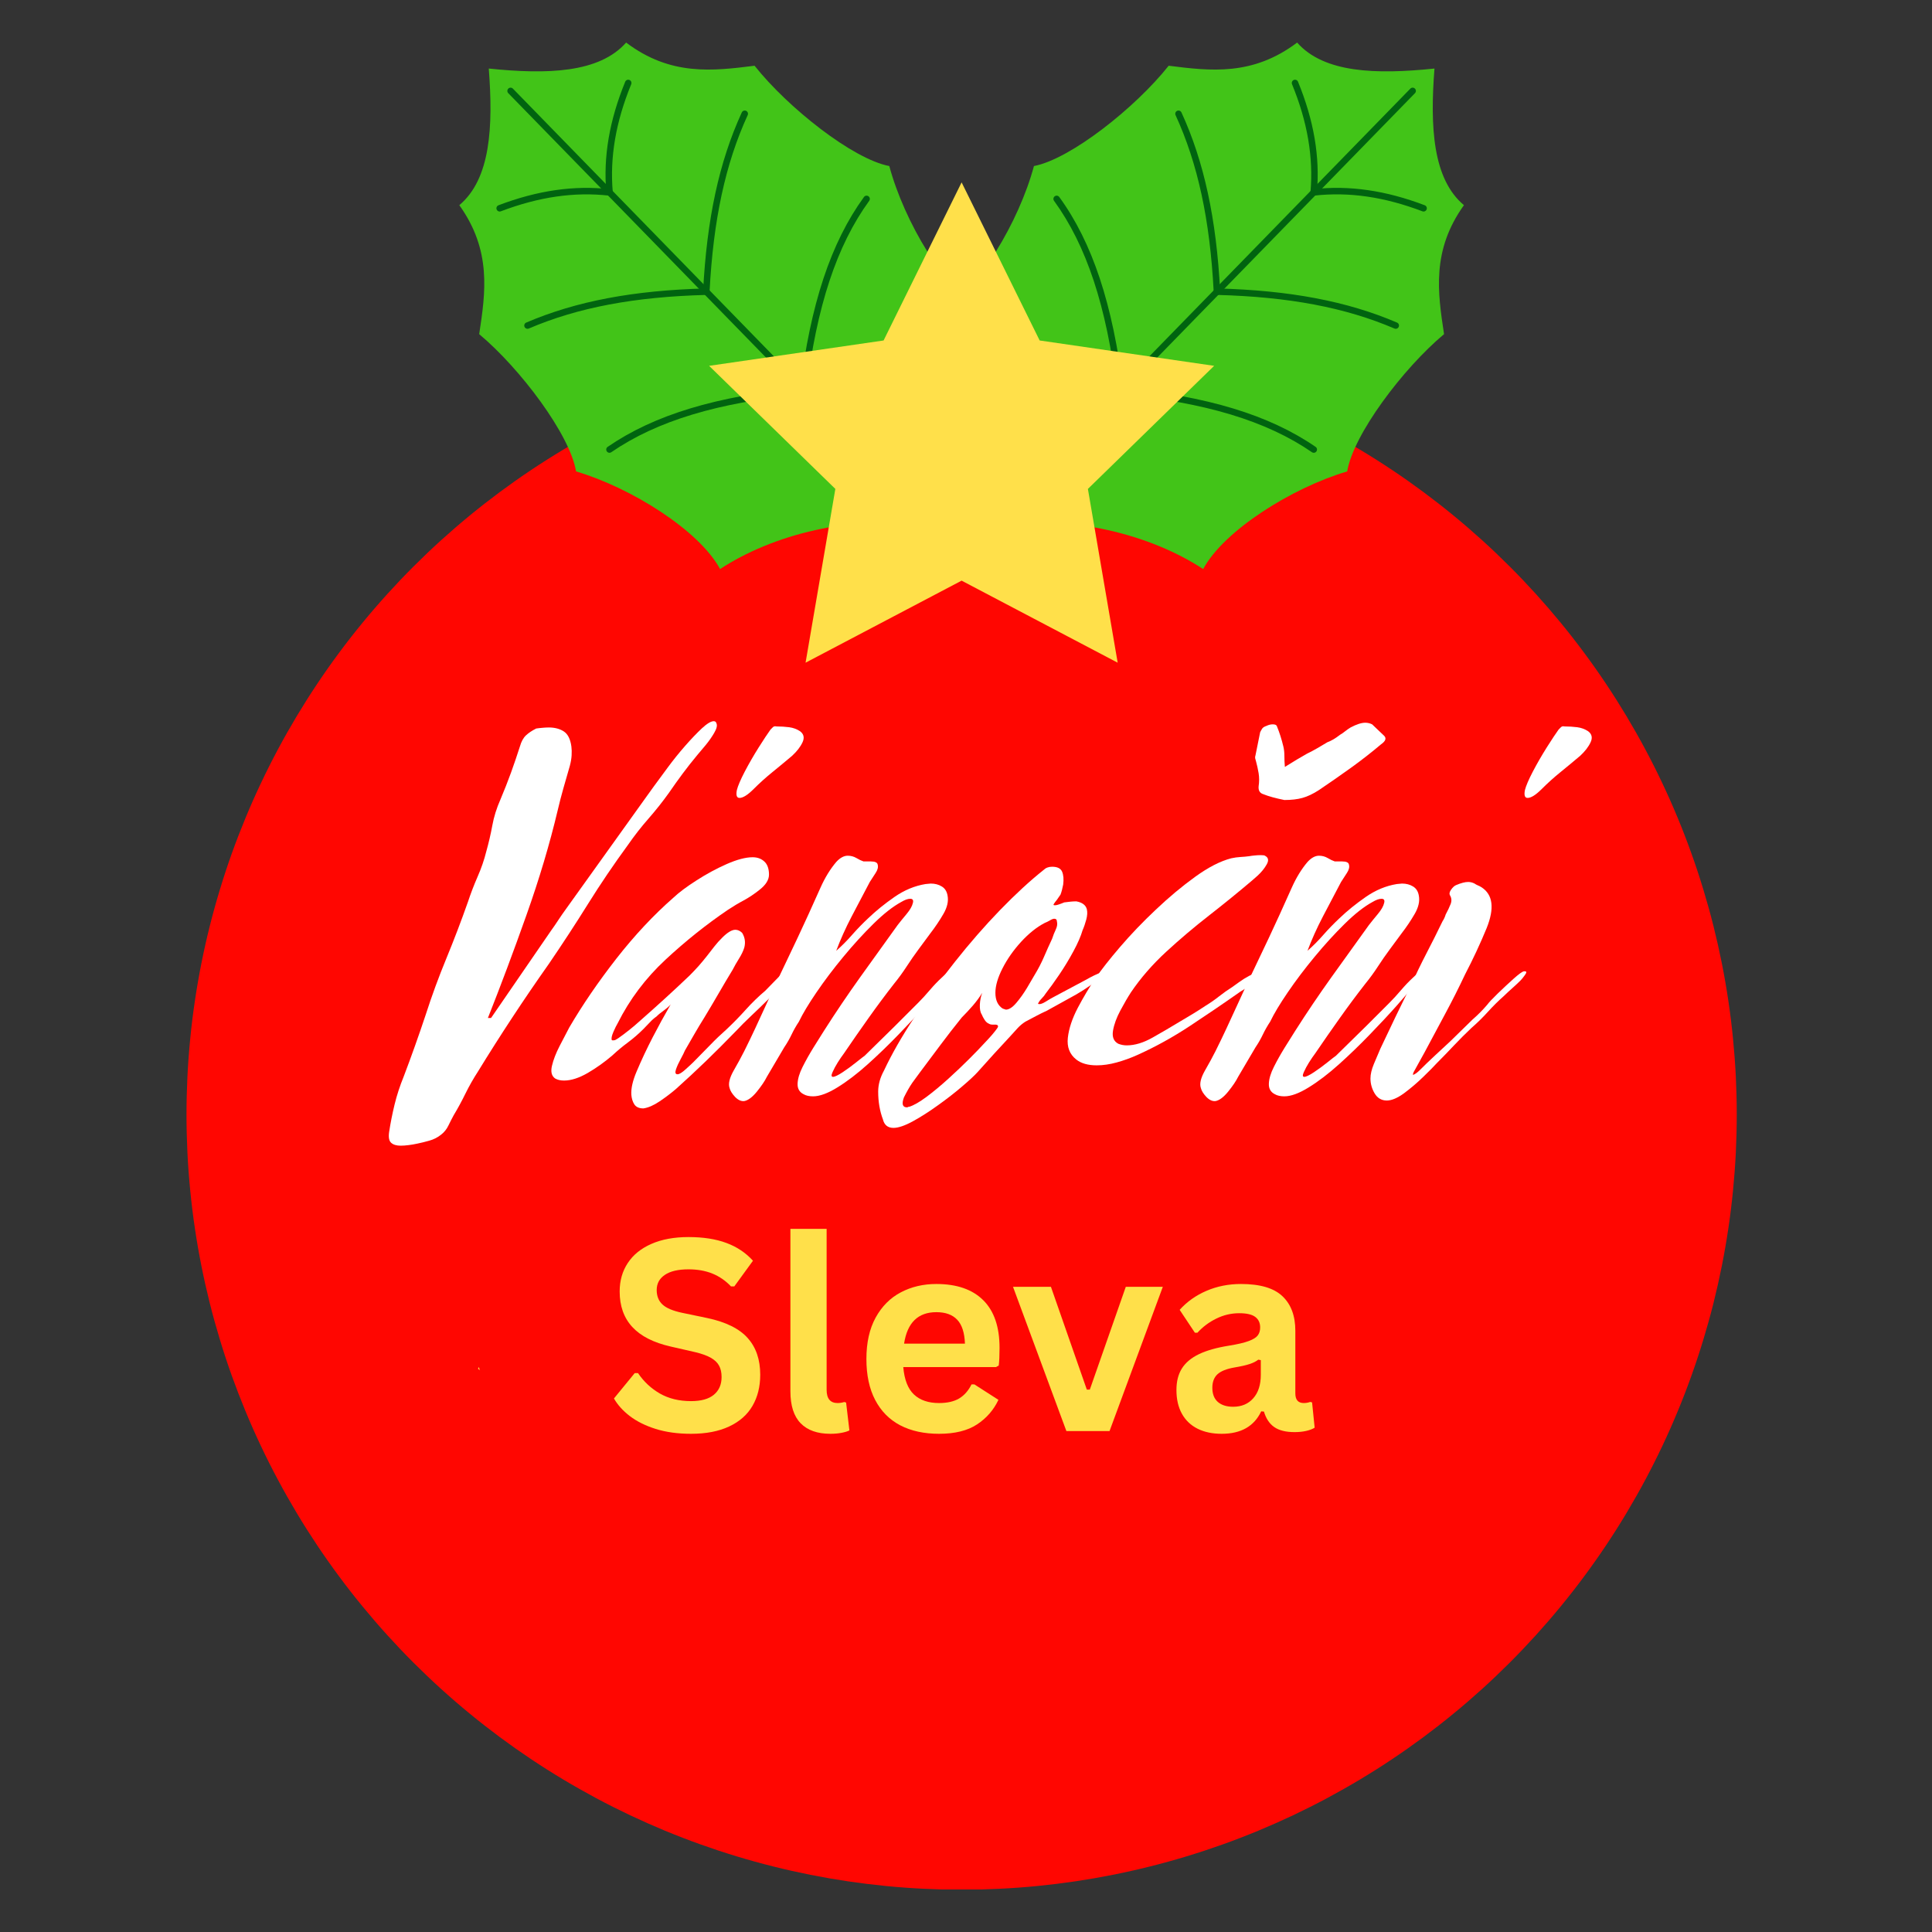
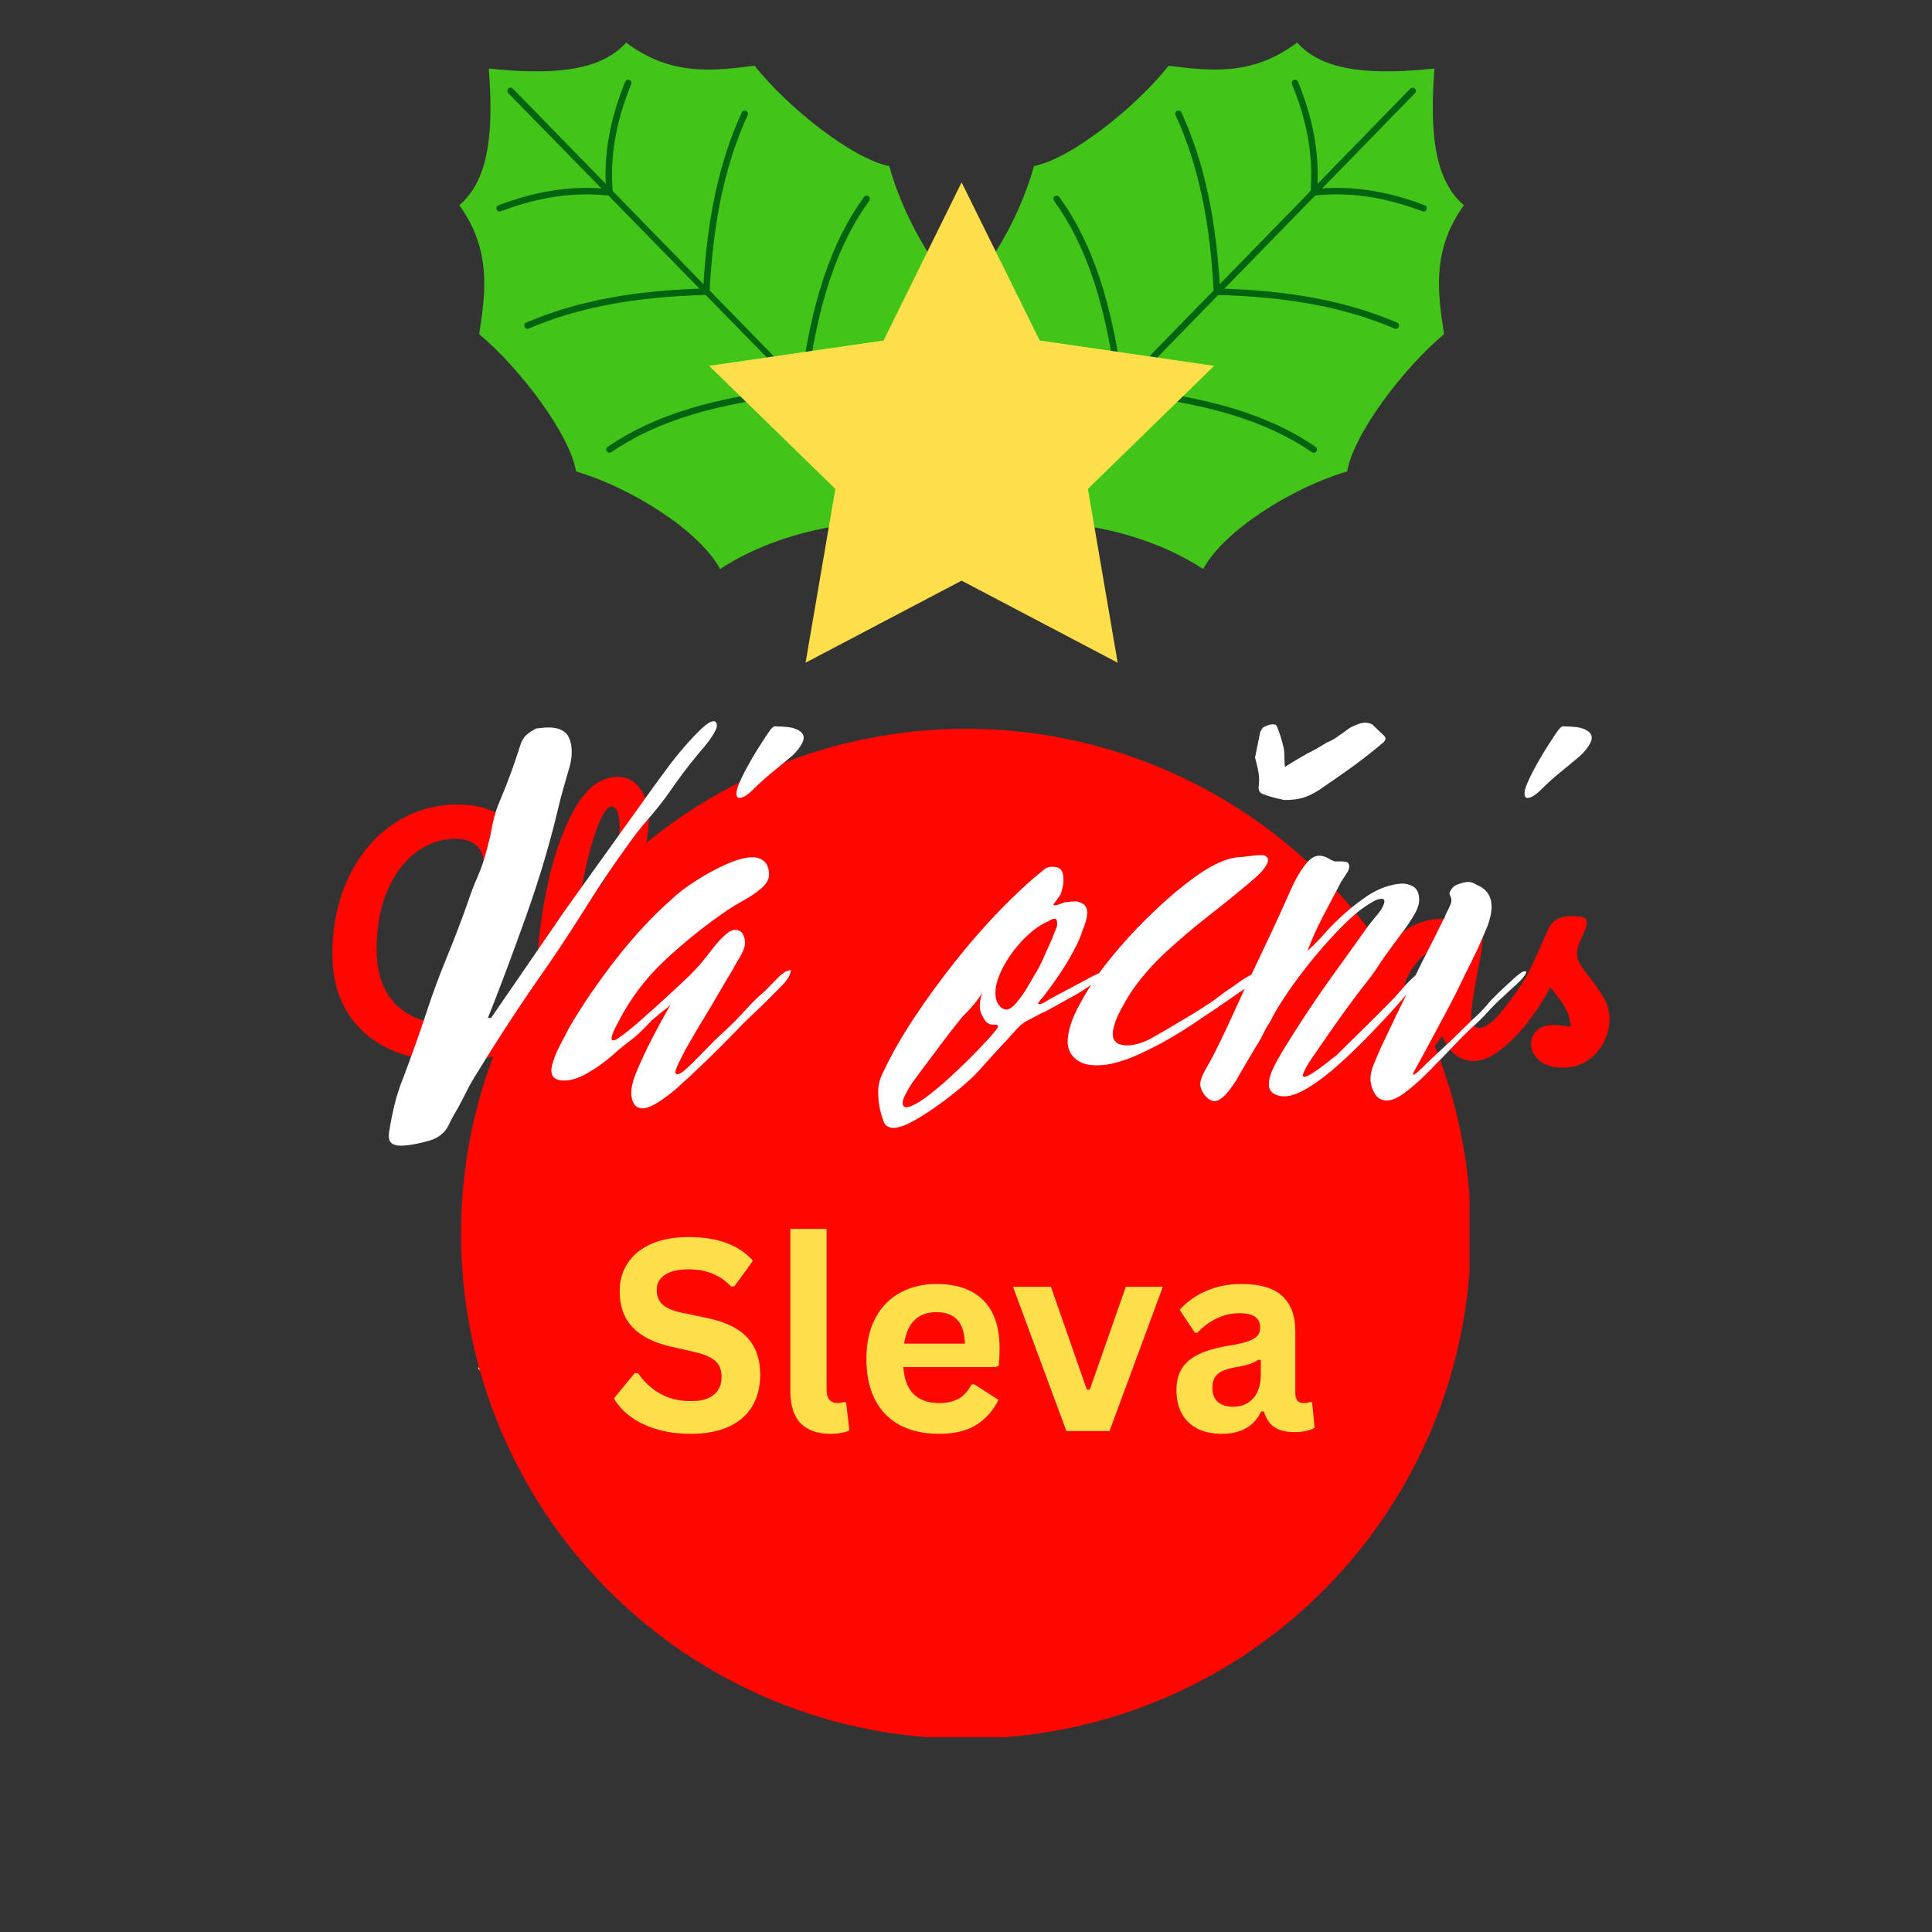
<svg xmlns="http://www.w3.org/2000/svg" version="1.0" preserveAspectRatio="xMidYMid meet" height="500" viewBox="0 0 375 375" zoomAndPan="magnify" width="500">
  <rect x="0" y="0" width="375" height="375" fill="#333333" stroke="none" />
  <defs>
    <g />
    <clipPath id="a677c3d1d9">
-       <path clip-rule="nonzero" d="M 36 65 L 337.398 65 L 337.398 366.742 L 36 366.742 Z M 36 65" />
-     </clipPath>
+       </clipPath>
    <clipPath id="bbaec62262">
      <path clip-rule="nonzero" d="M 89 8.242 L 191 8.242 L 191 111 L 89 111 Z M 89 8.242" />
    </clipPath>
    <clipPath id="fa4474cec4">
      <path clip-rule="nonzero" d="M 182 8.242 L 285 8.242 L 285 111 L 182 111 Z M 182 8.242" />
    </clipPath>
    <clipPath id="2de27ea673">
      <path clip-rule="nonzero" d="M 89.48 141.461 L 285.23 141.461 L 285.23 337.211 L 89.48 337.211 Z M 89.48 141.461" />
    </clipPath>
  </defs>
  <g clip-path="url(#a677c3d1d9)">
    <path fill-rule="nonzero" fill-opacity="1" d="M 337.102 216.34 C 337.102 218.801 337.039 221.262 336.922 223.723 C 336.801 226.18 336.617 228.637 336.375 231.086 C 336.137 233.539 335.836 235.98 335.473 238.414 C 335.113 240.852 334.691 243.277 334.211 245.691 C 333.73 248.105 333.191 250.508 332.594 252.898 C 331.996 255.285 331.336 257.656 330.621 260.012 C 329.906 262.371 329.137 264.707 328.305 267.027 C 327.477 269.344 326.59 271.641 325.648 273.914 C 324.707 276.191 323.711 278.441 322.656 280.668 C 321.605 282.891 320.496 285.09 319.336 287.262 C 318.176 289.434 316.961 291.574 315.695 293.688 C 314.43 295.801 313.113 297.879 311.746 299.926 C 310.379 301.973 308.961 303.984 307.492 305.965 C 306.027 307.941 304.512 309.883 302.949 311.785 C 301.387 313.688 299.781 315.551 298.129 317.375 C 296.473 319.199 294.777 320.984 293.035 322.727 C 291.293 324.465 289.512 326.164 287.688 327.816 C 285.863 329.469 284 331.078 282.094 332.641 C 280.191 334.203 278.25 335.715 276.273 337.184 C 274.297 338.648 272.285 340.066 270.238 341.434 C 268.188 342.805 266.109 344.121 263.996 345.387 C 261.887 346.652 259.742 347.863 257.574 349.027 C 255.402 350.188 253.203 351.293 250.977 352.348 C 248.75 353.398 246.5 354.395 244.227 355.34 C 241.949 356.281 239.652 357.168 237.336 357.996 C 235.016 358.824 232.68 359.598 230.324 360.312 C 227.969 361.027 225.594 361.684 223.207 362.281 C 220.82 362.879 218.418 363.418 216 363.898 C 213.586 364.379 211.16 364.801 208.727 365.164 C 206.289 365.523 203.848 365.824 201.398 366.066 C 198.945 366.309 196.492 366.488 194.031 366.609 C 191.574 366.73 189.113 366.793 186.648 366.793 C 184.188 366.793 181.727 366.73 179.27 366.609 C 176.809 366.488 174.355 366.309 171.902 366.066 C 169.453 365.824 167.012 365.523 164.574 365.164 C 162.141 364.801 159.715 364.379 157.297 363.898 C 154.883 363.418 152.48 362.879 150.094 362.281 C 147.707 361.684 145.332 361.027 142.977 360.312 C 140.621 359.598 138.285 358.824 135.965 357.996 C 133.648 357.168 131.352 356.281 129.074 355.34 C 126.801 354.395 124.551 353.398 122.324 352.348 C 120.098 351.293 117.898 350.188 115.727 349.027 C 113.559 347.863 111.414 346.652 109.305 345.387 C 107.191 344.121 105.113 342.805 103.062 341.434 C 101.016 340.066 99.004 338.648 97.027 337.184 C 95.051 335.715 93.109 334.203 91.207 332.641 C 89.301 331.078 87.438 329.469 85.613 327.816 C 83.789 326.164 82.008 324.465 80.266 322.727 C 78.523 320.984 76.828 319.199 75.172 317.375 C 73.52 315.551 71.914 313.688 70.352 311.785 C 68.789 309.883 67.273 307.941 65.809 305.965 C 64.34 303.984 62.922 301.973 61.555 299.926 C 60.188 297.879 58.871 295.801 57.605 293.688 C 56.34 291.574 55.125 289.434 53.965 287.262 C 52.805 285.09 51.695 282.891 50.645 280.668 C 49.59 278.441 48.594 276.191 47.652 273.914 C 46.711 271.641 45.824 269.344 44.992 267.027 C 44.164 264.707 43.391 262.371 42.68 260.016 C 41.965 257.656 41.305 255.285 40.707 252.898 C 40.109 250.508 39.57 248.105 39.09 245.691 C 38.609 243.277 38.188 240.852 37.828 238.414 C 37.465 235.98 37.164 233.539 36.926 231.086 C 36.684 228.637 36.5 226.18 36.379 223.723 C 36.262 221.262 36.199 218.801 36.199 216.34 C 36.199 213.879 36.262 211.418 36.379 208.957 C 36.5 206.5 36.684 204.043 36.926 201.594 C 37.164 199.145 37.465 196.699 37.828 194.266 C 38.188 191.828 38.609 189.402 39.09 186.988 C 39.57 184.574 40.109 182.172 40.707 179.785 C 41.305 177.395 41.965 175.023 42.68 172.668 C 43.391 170.309 44.164 167.973 44.992 165.656 C 45.824 163.336 46.711 161.039 47.652 158.766 C 48.594 156.488 49.59 154.238 50.645 152.016 C 51.695 149.789 52.805 147.59 53.965 145.418 C 55.125 143.246 56.34 141.105 57.605 138.992 C 58.871 136.883 60.188 134.801 61.555 132.754 C 62.922 130.707 64.34 128.695 65.809 126.715 C 67.273 124.738 68.789 122.797 70.352 120.895 C 71.914 118.992 73.52 117.129 75.172 115.305 C 76.828 113.48 78.523 111.695 80.266 109.957 C 82.008 108.215 83.789 106.516 85.613 104.863 C 87.438 103.211 89.301 101.602 91.207 100.039 C 93.109 98.477 95.051 96.965 97.027 95.496 C 99.004 94.031 101.016 92.613 103.062 91.246 C 105.113 89.875 107.191 88.559 109.305 87.293 C 111.414 86.027 113.559 84.816 115.727 83.652 C 117.898 82.492 120.098 81.387 122.324 80.336 C 124.551 79.281 126.801 78.285 129.074 77.34 C 131.352 76.398 133.648 75.512 135.965 74.684 C 138.285 73.855 140.621 73.082 142.977 72.367 C 145.332 71.652 147.707 70.996 150.094 70.398 C 152.48 69.801 154.883 69.262 157.297 68.781 C 159.715 68.301 162.141 67.879 164.574 67.516 C 167.012 67.156 169.453 66.855 171.902 66.613 C 174.355 66.371 176.809 66.191 179.27 66.07 C 181.727 65.949 184.188 65.891 186.648 65.891 C 189.113 65.891 191.574 65.949 194.031 66.07 C 196.492 66.191 198.945 66.371 201.398 66.613 C 203.848 66.855 206.289 67.156 208.727 67.516 C 211.16 67.879 213.586 68.301 216 68.781 C 218.418 69.262 220.82 69.801 223.207 70.398 C 225.594 70.996 227.969 71.652 230.324 72.367 C 232.68 73.082 235.016 73.855 237.336 74.684 C 239.652 75.512 241.949 76.398 244.227 77.34 C 246.5 78.285 248.75 79.281 250.977 80.336 C 253.203 81.387 255.402 82.492 257.574 83.652 C 259.742 84.816 261.887 86.027 263.996 87.293 C 266.109 88.559 268.188 89.875 270.238 91.246 C 272.285 92.613 274.297 94.031 276.273 95.496 C 278.25 96.965 280.191 98.477 282.094 100.039 C 284 101.602 285.863 103.211 287.688 104.863 C 289.512 106.516 291.293 108.215 293.035 109.957 C 294.777 111.695 296.473 113.48 298.129 115.305 C 299.781 117.129 301.387 118.992 302.949 120.895 C 304.512 122.797 306.027 124.738 307.492 126.715 C 308.961 128.695 310.379 130.707 311.746 132.754 C 313.113 134.801 314.43 136.883 315.695 138.992 C 316.961 141.105 318.176 143.246 319.336 145.418 C 320.496 147.59 321.605 149.789 322.656 152.016 C 323.711 154.238 324.707 156.488 325.648 158.766 C 326.59 161.039 327.477 163.336 328.305 165.656 C 329.137 167.973 329.906 170.309 330.621 172.668 C 331.336 175.023 331.996 177.395 332.594 179.785 C 333.191 182.172 333.73 184.574 334.211 186.988 C 334.691 189.402 335.113 191.828 335.473 194.266 C 335.836 196.699 336.137 199.145 336.375 201.594 C 336.617 204.043 336.801 206.5 336.922 208.957 C 337.039 211.418 337.102 213.879 337.102 216.34 Z M 337.102 216.34" fill="#ff0601" />
  </g>
  <path fill-rule="nonzero" fill-opacity="1" d="M 75.141 203.406 C 71.715 201.711 69.09 199.309 67.262 196.195 C 65.43 193.086 64.516 189.465 64.516 185.34 C 64.516 179.621 65.598 174.543 67.758 170.105 C 69.918 165.672 72.844 162.238 76.543 159.805 C 80.238 157.371 84.344 156.156 88.855 156.156 C 93.059 156.156 96.25 157.234 98.43 159.395 C 100.609 161.555 101.699 164.406 101.699 167.945 C 101.699 170.32 101.281 172.227 100.441 173.668 C 99.605 175.105 98.41 175.828 96.852 175.828 C 95.766 175.828 94.906 175.574 94.285 175.066 C 93.664 174.562 93.352 173.824 93.352 172.848 C 93.352 172.5 93.43 171.855 93.586 170.922 C 93.82 169.758 93.934 168.824 93.934 168.121 C 93.934 164.582 92.047 162.809 88.273 162.809 C 85.707 162.809 83.254 163.648 80.918 165.32 C 78.586 166.992 76.695 169.457 75.258 172.703 C 73.816 175.953 73.098 179.816 73.098 184.289 C 73.098 188.961 74.402 192.57 77.008 195.117 C 79.613 197.664 83.469 198.941 88.566 198.941 C 91.094 198.941 93.652 198.621 96.242 197.977 C 98.828 197.336 101.699 196.352 104.852 195.031 C 105.434 194.797 105.918 194.68 106.309 194.68 C 106.93 194.68 107.398 194.914 107.711 195.379 C 108.02 195.848 108.176 196.449 108.176 197.188 C 108.176 199.562 106.895 201.312 104.324 202.441 C 101.562 203.648 98.691 204.535 95.715 205.098 C 92.738 205.66 89.906 205.945 87.223 205.945 C 82.59 205.945 78.562 205.098 75.141 203.406 Z M 75.141 203.406" fill="#ff0601" />
  <path fill-rule="nonzero" fill-opacity="1" d="M 137.215 193.336 C 137.508 193.805 137.652 194.445 137.652 195.262 C 137.652 196.82 137.281 198.027 136.543 198.883 C 134.754 200.945 132.914 202.637 131.027 203.961 C 129.141 205.281 126.988 205.945 124.578 205.945 C 122.594 205.945 121.094 205.371 120.082 204.223 C 119.07 203.074 118.566 201.41 118.566 199.23 C 118.566 198.145 118.836 196.195 119.383 193.395 C 119.887 190.945 120.141 189.25 120.141 188.316 C 120.141 187.695 119.926 187.383 119.5 187.383 C 118.992 187.383 118.273 188.035 117.34 189.34 C 116.406 190.645 115.473 192.363 114.539 194.504 C 113.605 196.645 112.848 198.902 112.262 201.273 C 111.523 204.387 109.695 205.945 106.777 205.945 C 105.609 205.945 104.84 205.527 104.469 204.691 C 104.102 203.852 103.914 202.348 103.914 200.168 C 103.914 198.922 103.934 197.93 103.973 197.188 L 104.031 192.52 C 104.031 186.527 104.645 180.281 105.871 173.785 C 107.098 167.285 108.906 161.828 111.301 157.41 C 113.691 152.996 116.562 150.785 119.91 150.785 C 121.699 150.785 123.148 151.555 124.258 153.094 C 125.367 154.629 125.922 156.621 125.922 159.074 C 125.922 163.004 124.773 167.082 122.477 171.305 C 120.18 175.527 116.445 180.457 111.27 186.098 C 111.152 188.121 111.094 190.203 111.094 192.344 C 112.379 189.039 113.809 186.344 115.387 184.262 C 116.961 182.18 118.516 180.691 120.055 179.797 C 121.59 178.902 123 178.453 124.285 178.453 C 126.816 178.453 128.078 179.719 128.078 182.246 C 128.078 183.766 127.652 186.508 126.797 190.477 C 126.055 193.863 125.688 196.102 125.688 197.188 C 125.688 198.746 126.25 199.523 127.379 199.523 C 128.156 199.523 129.082 199.047 130.152 198.094 C 131.223 197.141 132.652 195.594 134.441 193.453 C 134.91 192.91 135.434 192.637 136.02 192.637 C 136.523 192.637 136.922 192.871 137.215 193.336 Z M 116.348 159.57 C 115.492 161.574 114.664 164.281 113.867 167.684 C 113.07 171.09 112.418 174.797 111.91 178.805 C 114.324 175.965 116.32 172.871 117.895 169.523 C 119.473 166.176 120.258 163.141 120.258 160.418 C 120.258 159.172 120.121 158.219 119.852 157.559 C 119.578 156.895 119.188 156.566 118.684 156.566 C 117.98 156.566 117.203 157.566 116.348 159.57 Z M 116.348 159.57" fill="#ff0601" />
  <path fill-rule="nonzero" fill-opacity="1" d="M 133.945 203.609 C 133.344 202.055 133.043 199.562 133.043 196.137 C 133.043 191.082 133.762 186.273 135.199 181.723 C 135.551 180.594 136.125 179.766 136.922 179.242 C 137.719 178.715 138.84 178.453 140.277 178.453 C 141.059 178.453 141.602 178.551 141.914 178.746 C 142.223 178.941 142.379 179.309 142.379 179.855 C 142.379 180.477 142.09 181.879 141.504 184.055 C 141.113 185.613 140.805 186.977 140.57 188.141 C 140.336 189.309 140.141 190.75 139.988 192.461 C 141.27 189.113 142.711 186.391 144.305 184.289 C 145.902 182.188 147.469 180.691 149.004 179.797 C 150.543 178.902 151.953 178.453 153.238 178.453 C 155.766 178.453 157.031 179.719 157.031 182.246 C 157.031 182.754 156.855 183.98 156.504 185.926 C 156.191 187.48 156.039 188.453 156.039 188.844 C 156.039 190.203 156.523 190.887 157.496 190.887 C 158.586 190.887 159.988 190.031 161.699 188.316 C 162.207 187.812 162.73 187.559 163.277 187.559 C 163.781 187.559 164.18 187.781 164.473 188.23 C 164.766 188.676 164.91 189.27 164.91 190.008 C 164.91 191.449 164.52 192.578 163.742 193.395 C 162.652 194.523 161.379 195.488 159.918 196.285 C 158.461 197.082 156.914 197.48 155.281 197.48 C 153.215 197.48 151.652 196.957 150.582 195.906 C 149.512 194.855 148.977 193.434 148.977 191.645 C 148.977 191.059 149.035 190.477 149.152 189.895 C 149.227 189.113 149.27 188.59 149.27 188.316 C 149.27 187.695 149.055 187.383 148.625 187.383 C 148.043 187.383 147.273 188.035 146.32 189.34 C 145.367 190.645 144.422 192.363 143.488 194.504 C 142.555 196.645 141.797 198.902 141.211 201.273 C 140.785 203.105 140.289 204.34 139.723 204.98 C 139.16 205.625 138.273 205.945 137.07 205.945 C 135.59 205.945 134.551 205.168 133.945 203.609 Z M 133.945 203.609" fill="#ff0601" />
  <path fill-rule="nonzero" fill-opacity="1" d="M 161.145 203.258 C 159.996 201.469 159.422 199.098 159.422 196.137 C 159.422 194.387 159.645 192.141 160.094 189.398 C 160.539 186.652 161.113 184.094 161.816 181.723 C 162.164 180.477 162.633 179.621 163.215 179.152 C 163.801 178.688 164.734 178.453 166.02 178.453 C 168.004 178.453 168.996 179.113 168.996 180.438 C 168.996 181.41 168.625 183.668 167.887 187.207 C 166.953 191.488 166.484 194.387 166.484 195.906 C 166.484 197.074 166.641 197.969 166.953 198.59 C 167.262 199.211 167.789 199.523 168.527 199.523 C 169.227 199.523 170.105 199.039 171.156 198.066 C 172.207 197.094 173.605 195.555 175.355 193.453 C 175.824 192.91 176.348 192.637 176.934 192.637 C 177.438 192.637 177.836 192.871 178.129 193.336 C 178.422 193.805 178.566 194.445 178.566 195.262 C 178.566 196.82 178.195 198.027 177.457 198.883 C 173.605 203.59 170.008 205.945 166.66 205.945 C 164.129 205.945 162.293 205.051 161.145 203.258 Z M 163.449 173.461 C 162.633 172.703 162.223 171.645 162.223 170.281 C 162.223 168.918 162.758 167.781 163.828 166.867 C 164.898 165.953 166.23 165.496 167.828 165.496 C 169.266 165.496 170.434 165.844 171.328 166.547 C 172.223 167.246 172.672 168.238 172.672 169.523 C 172.672 171.078 172.164 172.316 171.156 173.23 C 170.141 174.145 168.801 174.602 167.129 174.602 C 165.492 174.602 164.266 174.223 163.449 173.461 Z M 163.449 173.461" fill="#ff0601" />
  <path fill-rule="nonzero" fill-opacity="1" d="M 180.055 205.828 C 178.984 204.895 178.449 203.844 178.449 202.676 C 178.449 201.664 178.82 200.789 179.559 200.051 C 180.297 199.309 181.387 198.941 182.828 198.941 C 183.332 198.941 183.926 198.988 184.609 199.086 C 185.289 199.184 185.805 199.254 186.156 199.289 C 186.117 198.277 185.891 197.324 185.484 196.43 C 185.074 195.535 184.559 194.672 183.938 193.832 C 183.312 192.996 182.73 192.266 182.184 191.645 C 180.98 193.941 179.781 195.848 178.598 197.363 C 177.41 198.883 176.117 200.32 174.715 201.684 C 174.016 202.383 173.273 202.734 172.496 202.734 C 171.875 202.734 171.367 202.512 170.98 202.062 C 170.59 201.617 170.395 201.062 170.395 200.398 C 170.395 199.621 170.668 198.902 171.211 198.238 L 171.973 197.305 C 174.109 194.66 175.727 192.48 176.816 190.77 C 177.477 189.641 178.254 188.133 179.152 186.246 C 180.047 184.359 180.922 182.402 181.777 180.379 C 182.516 178.668 184.055 177.812 186.387 177.812 C 187.477 177.812 188.234 177.91 188.664 178.102 C 189.094 178.297 189.305 178.609 189.305 179.035 C 189.305 179.27 189.227 179.641 189.074 180.145 C 188.918 180.652 188.703 181.156 188.43 181.664 C 187.73 183.062 187.379 184.25 187.379 185.223 C 187.379 185.809 187.586 186.449 187.992 187.148 C 188.402 187.852 189.035 188.727 189.891 189.777 C 191.137 191.41 192.078 192.801 192.723 193.949 C 193.363 195.098 193.684 196.352 193.684 197.715 C 193.684 198.105 193.645 198.648 193.566 199.348 C 195.473 198.609 197.711 196.645 200.281 193.453 C 200.746 192.91 201.273 192.637 201.855 192.637 C 202.359 192.637 202.762 192.871 203.051 193.336 C 203.344 193.805 203.488 194.445 203.488 195.262 C 203.488 196.742 203.121 197.949 202.383 198.883 C 200.434 201.297 198.578 202.938 196.809 203.812 C 195.035 204.688 192.848 205.168 190.242 205.242 C 188.684 206.566 186.836 207.227 184.695 207.227 C 182.672 207.227 181.125 206.762 180.055 205.828 Z M 180.055 205.828" fill="#ff0601" />
  <path fill-rule="nonzero" fill-opacity="1" d="M 225.992 193.336 C 226.281 193.805 226.426 194.445 226.426 195.262 C 226.426 196.82 226.059 198.027 225.32 198.883 C 223.645 200.945 221.816 202.637 219.832 203.961 C 217.848 205.281 215.57 205.945 213.004 205.945 C 205.066 205.945 201.098 200.359 201.098 189.191 C 201.098 187.48 201.156 185.75 201.27 183.996 L 198.996 183.996 C 197.828 183.996 197.039 183.785 196.629 183.355 C 196.223 182.93 196.02 182.246 196.02 181.312 C 196.02 179.133 196.895 178.043 198.645 178.043 L 201.973 178.043 C 202.633 173.766 203.645 169.855 205.008 166.312 C 206.367 162.773 208.012 159.949 209.938 157.848 C 211.863 155.746 213.938 154.695 216.156 154.695 C 217.789 154.695 219.074 155.418 220.008 156.855 C 220.941 158.297 221.406 160.105 221.406 162.285 C 221.406 168.316 218.879 173.57 213.82 178.043 L 220.359 178.043 C 220.98 178.043 221.426 178.18 221.699 178.453 C 221.973 178.727 222.109 179.23 222.109 179.969 C 222.109 182.656 219.91 183.996 215.512 183.996 L 208.391 183.996 C 208.312 185.945 208.277 187.461 208.277 188.551 C 208.277 192.598 208.75 195.438 209.707 197.074 C 210.66 198.707 212.168 199.523 214.23 199.523 C 215.902 199.523 217.383 199.02 218.664 198.008 C 219.949 196.996 221.469 195.477 223.219 193.453 C 223.684 192.91 224.211 192.637 224.793 192.637 C 225.301 192.637 225.699 192.871 225.992 193.336 Z M 212.625 162.488 C 211.902 163.949 211.223 165.973 210.582 168.559 C 209.938 171.148 209.402 174.016 208.977 177.168 C 211.273 175.184 212.992 172.957 214.141 170.484 C 215.289 168.016 215.863 165.77 215.863 163.742 C 215.863 161.449 215.434 160.301 214.578 160.301 C 213.996 160.301 213.344 161.031 212.625 162.488 Z M 212.625 162.488" fill="#ff0601" />
  <path fill-rule="nonzero" fill-opacity="1" d="M 222.723 203.609 C 222.117 202.055 221.816 199.562 221.816 196.137 C 221.816 191.082 222.535 186.273 223.977 181.723 C 224.324 180.594 224.898 179.766 225.699 179.242 C 226.496 178.715 227.613 178.453 229.055 178.453 C 229.832 178.453 230.375 178.551 230.688 178.746 C 231 178.941 231.156 179.309 231.156 179.855 C 231.156 180.477 230.863 181.879 230.281 184.055 C 229.891 185.613 229.578 186.965 229.344 188.113 C 229.113 189.262 228.918 190.691 228.762 192.402 C 229.812 189.367 231.066 186.801 232.527 184.699 C 233.984 182.598 235.484 181.031 237.02 180 C 238.559 178.969 240.008 178.453 241.371 178.453 C 242.73 178.453 243.695 178.766 244.258 179.387 C 244.82 180.008 245.105 180.961 245.105 182.246 C 245.105 183.492 244.734 185.75 243.996 189.016 C 243.684 190.418 243.473 191.469 243.355 192.168 C 245.301 187.383 247.461 183.902 249.832 181.723 C 252.207 179.543 254.426 178.453 256.488 178.453 C 259.016 178.453 260.281 179.719 260.281 182.246 C 260.281 183.766 259.852 186.508 258.996 190.477 C 258.258 193.863 257.887 196.102 257.887 197.188 C 257.887 198.746 258.453 199.523 259.582 199.523 C 260.359 199.523 261.281 199.047 262.352 198.094 C 263.422 197.141 264.852 195.594 266.645 193.453 C 267.109 192.91 267.637 192.637 268.219 192.637 C 268.723 192.637 269.125 192.871 269.414 193.336 C 269.707 193.805 269.852 194.445 269.852 195.262 C 269.852 196.82 269.484 198.027 268.746 198.883 C 267.07 200.945 265.27 202.637 263.344 203.961 C 261.418 205.281 259.23 205.945 256.777 205.945 C 254.793 205.945 253.297 205.371 252.285 204.223 C 251.273 203.074 250.766 201.41 250.766 199.23 C 250.766 198.145 251.039 196.195 251.586 193.395 C 252.09 190.945 252.344 189.25 252.344 188.316 C 252.344 187.695 252.129 187.383 251.699 187.383 C 251.195 187.383 250.477 188.035 249.543 189.34 C 248.605 190.645 247.672 192.363 246.738 194.504 C 245.805 196.645 245.047 198.902 244.465 201.273 C 244.035 203.145 243.539 204.387 242.977 205.012 C 242.41 205.633 241.504 205.945 240.262 205.945 C 238.977 205.945 238.012 205.332 237.371 204.105 C 236.73 202.879 236.41 201.391 236.41 199.641 C 236.41 198.16 236.602 196.023 236.992 193.219 C 237.305 190.73 237.457 189.098 237.457 188.316 C 237.457 187.695 237.246 187.383 236.816 187.383 C 236.234 187.383 235.492 188.082 234.598 189.484 C 233.703 190.887 232.836 192.676 232 194.855 C 231.164 197.035 230.492 199.172 229.988 201.273 C 229.559 203.105 229.062 204.34 228.5 204.98 C 227.934 205.625 227.051 205.945 225.844 205.945 C 224.363 205.945 223.324 205.168 222.723 203.609 Z M 222.723 203.609" fill="#ff0601" />
  <path fill-rule="nonzero" fill-opacity="1" d="M 266.527 203.316 C 265.086 201.566 264.367 199.27 264.367 196.43 C 264.367 193.316 265.086 190.371 266.527 187.586 C 267.965 184.805 269.883 182.566 272.273 180.875 C 274.668 179.184 277.207 178.336 279.891 178.336 C 280.746 178.336 281.32 178.504 281.613 178.832 C 281.906 179.164 282.148 179.758 282.344 180.613 C 283.16 180.457 284.016 180.379 284.91 180.379 C 286.816 180.379 287.77 181.059 287.77 182.422 C 287.77 183.238 287.48 185.184 286.895 188.258 C 286 192.734 285.555 195.848 285.555 197.598 C 285.555 198.18 285.699 198.648 285.992 199 C 286.281 199.348 286.664 199.523 287.129 199.523 C 287.867 199.523 288.766 199.047 289.812 198.094 C 290.863 197.141 292.285 195.594 294.074 193.453 C 294.543 192.91 295.066 192.637 295.652 192.637 C 296.156 192.637 296.555 192.871 296.848 193.336 C 297.141 193.805 297.285 194.445 297.285 195.262 C 297.285 196.82 296.914 198.027 296.176 198.883 C 294.582 200.867 292.887 202.539 291.098 203.902 C 289.309 205.266 287.578 205.945 285.902 205.945 C 284.621 205.945 283.441 205.508 282.371 204.633 C 281.301 203.754 280.496 202.559 279.949 201.043 C 277.926 204.309 275.379 205.945 272.305 205.945 C 269.891 205.945 267.965 205.07 266.527 203.316 Z M 276.855 198.531 C 277.637 197.52 278.199 196.18 278.551 194.504 L 280.711 183.766 C 279.074 183.805 277.566 184.418 276.184 185.602 C 274.805 186.789 273.703 188.355 272.887 190.301 C 272.07 192.246 271.66 194.309 271.66 196.488 C 271.66 197.695 271.906 198.59 272.391 199.172 C 272.879 199.758 273.547 200.051 274.406 200.051 C 275.262 200.051 276.078 199.543 276.855 198.531 Z M 276.855 198.531" fill="#ff0601" />
  <path fill-rule="nonzero" fill-opacity="1" d="M 298.773 205.828 C 297.703 204.895 297.168 203.844 297.168 202.676 C 297.168 201.664 297.539 200.789 298.277 200.051 C 299.016 199.309 300.105 198.941 301.547 198.941 C 302.051 198.941 302.645 198.988 303.324 199.086 C 304.008 199.184 304.523 199.254 304.871 199.289 C 304.832 198.277 304.609 197.324 304.203 196.43 C 303.793 195.535 303.277 194.672 302.656 193.832 C 302.031 192.996 301.449 192.266 300.902 191.645 C 299.695 193.941 298.5 195.848 297.312 197.363 C 296.125 198.883 294.832 200.32 293.434 201.684 C 292.73 202.383 291.992 202.734 291.215 202.734 C 290.59 202.734 290.086 202.512 289.695 202.062 C 289.309 201.617 289.113 201.062 289.113 200.398 C 289.113 199.621 289.387 198.902 289.93 198.238 L 290.688 197.305 C 292.828 194.66 294.445 192.48 295.535 190.77 C 296.234 189.641 296.945 188.297 297.664 186.742 C 298.383 185.184 299.328 183.062 300.496 180.379 C 301.234 178.668 302.773 177.812 305.105 177.812 C 306.195 177.812 306.953 177.91 307.383 178.102 C 307.809 178.297 308.023 178.609 308.023 179.035 C 308.023 179.27 307.945 179.641 307.793 180.145 C 307.637 180.652 307.422 181.156 307.148 181.664 C 306.449 183.062 306.098 184.25 306.098 185.223 C 306.098 185.809 306.301 186.449 306.711 187.148 C 307.121 187.852 307.75 188.727 308.609 189.777 C 309.852 191.41 310.797 192.801 311.438 193.949 C 312.082 195.098 312.402 196.352 312.402 197.715 C 312.402 199.348 312.023 200.895 311.266 202.355 C 310.504 203.812 309.445 204.992 308.082 205.887 C 306.719 206.781 305.164 207.227 303.414 207.227 C 301.391 207.227 299.844 206.762 298.773 205.828 Z M 298.773 205.828" fill="#ff0601" />
  <path fill-rule="nonzero" fill-opacity="1" d="M 115.352 214.195 C 118.809 214.195 121.824 214.574 124.41 215.332 C 126.992 216.09 129.07 216.891 130.645 217.734 C 132.215 218.574 133.172 219.137 133.508 219.418 L 127.441 229.57 C 126.992 229.23 126.227 228.742 125.145 228.094 C 124.066 227.449 122.789 226.871 121.312 226.367 C 119.84 225.863 118.301 225.609 116.703 225.609 C 114.539 225.609 112.789 225.996 111.457 226.77 C 110.125 227.539 109.457 228.684 109.457 230.199 C 109.457 231.238 109.816 232.172 110.531 233 C 111.246 233.828 112.344 234.617 113.816 235.359 C 115.289 236.105 117.164 236.914 119.438 237.781 C 121.516 238.539 123.469 239.438 125.293 240.477 C 127.117 241.516 128.727 242.746 130.117 244.164 C 131.508 245.582 132.609 247.219 133.422 249.07 C 134.238 250.926 134.645 253.031 134.645 255.387 C 134.645 258.195 134.07 260.633 132.918 262.695 C 131.766 264.762 130.199 266.465 128.223 267.812 C 126.242 269.16 123.996 270.168 121.48 270.824 C 118.969 271.484 116.363 271.816 113.668 271.816 C 109.848 271.816 106.43 271.379 103.41 270.512 C 100.395 269.641 97.957 268.699 96.105 267.688 C 94.25 266.676 93.141 266.004 92.777 265.668 L 99.051 255.094 C 99.391 255.348 100.043 255.754 101.012 256.316 C 101.98 256.879 103.164 257.461 104.57 258.062 C 105.973 258.668 107.469 259.18 109.055 259.602 C 110.641 260.023 112.207 260.234 113.754 260.234 C 116.336 260.234 118.273 259.734 119.566 258.738 C 120.855 257.742 121.504 256.43 121.504 254.801 C 121.504 253.59 121.094 252.512 120.281 251.555 C 119.465 250.602 118.246 249.695 116.617 248.84 C 114.988 247.98 112.953 247.078 110.508 246.121 C 108.066 245.141 105.785 243.945 103.664 242.543 C 101.543 241.137 99.824 239.383 98.504 237.277 C 97.184 235.172 96.527 232.559 96.527 229.441 C 96.527 226.324 97.402 223.621 99.156 221.336 C 100.914 219.047 103.23 217.285 106.109 216.047 C 108.984 214.812 112.066 214.195 115.352 214.195 Z M 115.352 214.195" fill="#ffe04a" />
  <path fill-rule="nonzero" fill-opacity="1" d="M 160.254 215.207 L 172.762 215.207 L 194.707 270.805 L 181.27 270.805 L 177.227 259.645 L 155.832 259.645 L 151.746 270.805 L 138.266 270.805 Z M 160.043 248.605 L 173.059 248.605 L 166.613 230.367 L 166.488 230.367 Z M 160.043 248.605" fill="#ffe04a" />
  <path fill-rule="nonzero" fill-opacity="1" d="M 199.469 215.207 L 212.062 215.207 L 212.062 259.77 L 232.238 259.77 L 232.238 270.805 L 199.469 270.805 Z M 199.469 215.207" fill="#ffe04a" />
  <path fill-rule="nonzero" fill-opacity="1" d="M 240.406 215.207 L 275.914 215.207 L 275.914 226.242 L 252.961 226.242 L 252.961 237.57 L 275.703 237.57 L 275.703 248.27 L 252.961 248.27 L 252.961 259.77 L 275.914 259.77 L 275.914 270.805 L 240.406 270.805 Z M 240.406 215.207" fill="#ffe04a" />
  <g clip-path="url(#bbaec62262)">
    <path fill-rule="nonzero" fill-opacity="1" d="M 172.613 32.23 C 165.527 30.883 152.91 20.891 146.461 12.758 C 138.352 13.781 130.156 14.781 121.531 8.262 C 116.301 14.176 106.223 14.477 94.871 13.305 C 95.754 24.68 95.199 34.746 89.152 39.824 C 95.453 48.613 94.242 56.781 93.012 64.859 C 100.98 71.512 110.645 84.383 111.812 91.5 C 122.496 94.66 135.723 102.949 139.766 110.453 C 149.891 103.82 165.16 99.793 181.164 101.82 C 179.547 85.77 183.961 70.609 190.848 60.656 C 183.449 56.426 175.5 42.992 172.613 32.23 Z M 172.613 32.23" fill="#42c418" />
  </g>
-   <path fill-rule="nonzero" fill-opacity="1" d="M 175.082 96.211 C 174.918 96.211 174.754 96.148 174.633 96.023 L 98.656 18.086 C 98.414 17.836 98.418 17.438 98.668 17.195 C 98.918 16.953 99.312 16.957 99.559 17.207 L 175.531 95.145 C 175.773 95.391 175.77 95.789 175.52 96.035 C 175.398 96.152 175.238 96.211 175.082 96.211 Z M 175.082 96.211" fill="#006310" />
+   <path fill-rule="nonzero" fill-opacity="1" d="M 175.082 96.211 L 98.656 18.086 C 98.414 17.836 98.418 17.438 98.668 17.195 C 98.918 16.953 99.312 16.957 99.559 17.207 L 175.531 95.145 C 175.773 95.391 175.77 95.789 175.52 96.035 C 175.398 96.152 175.238 96.211 175.082 96.211 Z M 175.082 96.211" fill="#006310" />
  <path fill-rule="nonzero" fill-opacity="1" d="M 96.984 41.059 C 96.73 41.059 96.492 40.902 96.395 40.652 C 96.273 40.328 96.434 39.965 96.762 39.84 C 104.352 36.957 111.43 35.938 118.383 36.723 C 118.727 36.762 118.977 37.074 118.938 37.418 C 118.898 37.762 118.59 38.016 118.242 37.973 C 111.488 37.211 104.609 38.207 97.207 41.016 C 97.133 41.047 97.059 41.059 96.984 41.059 Z M 96.984 41.059" fill="#006310" />
  <path fill-rule="nonzero" fill-opacity="1" d="M 102.387 63.82 C 102.141 63.82 101.91 63.676 101.809 63.438 C 101.672 63.121 101.82 62.75 102.137 62.613 C 111.824 58.465 122.926 56.359 137.078 55.984 C 137.453 55.969 137.715 56.25 137.723 56.598 C 137.734 56.945 137.457 57.234 137.109 57.242 C 123.121 57.613 112.168 59.688 102.633 63.77 C 102.555 63.805 102.469 63.82 102.387 63.82 Z M 102.387 63.82" fill="#006310" />
  <path fill-rule="nonzero" fill-opacity="1" d="M 118.301 87.887 C 118.102 87.887 117.902 87.789 117.781 87.613 C 117.586 87.328 117.656 86.934 117.941 86.738 C 126.969 80.531 139 76.883 155.816 75.254 C 156.16 75.227 156.469 75.477 156.504 75.82 C 156.535 76.168 156.285 76.477 155.938 76.508 C 139.344 78.113 127.496 81.695 118.656 87.773 C 118.547 87.852 118.422 87.887 118.301 87.887 Z M 118.301 87.887" fill="#006310" />
  <path fill-rule="nonzero" fill-opacity="1" d="M 118.312 37.977 C 117.988 37.977 117.715 37.73 117.684 37.402 C 117.078 30.426 118.277 23.383 121.352 15.867 C 121.484 15.543 121.852 15.391 122.176 15.52 C 122.496 15.652 122.648 16.02 122.52 16.344 C 119.52 23.668 118.348 30.523 118.938 37.293 C 118.969 37.641 118.715 37.945 118.367 37.973 C 118.348 37.977 118.328 37.977 118.312 37.977 Z M 118.312 37.977" fill="#006310" />
  <path fill-rule="nonzero" fill-opacity="1" d="M 137.094 57.246 C 137.082 57.246 137.074 57.242 137.062 57.242 C 136.715 57.227 136.449 56.93 136.465 56.582 C 137.199 42.441 139.59 31.398 143.98 21.824 C 144.125 21.508 144.496 21.367 144.816 21.512 C 145.133 21.66 145.27 22.031 145.125 22.348 C 140.801 31.773 138.449 42.672 137.723 56.648 C 137.707 56.984 137.426 57.246 137.094 57.246 Z M 137.094 57.246" fill="#006310" />
  <path fill-rule="nonzero" fill-opacity="1" d="M 155.879 76.512 C 155.852 76.512 155.824 76.508 155.801 76.508 C 155.457 76.465 155.211 76.148 155.254 75.805 C 157.305 59.039 161.262 47.098 167.695 38.238 C 167.898 37.957 168.293 37.891 168.574 38.098 C 168.855 38.301 168.918 38.695 168.715 38.977 C 162.41 47.66 158.527 59.41 156.5 75.957 C 156.461 76.277 156.191 76.512 155.879 76.512 Z M 155.879 76.512" fill="#006310" />
  <g clip-path="url(#fa4474cec4)">
    <path fill-rule="nonzero" fill-opacity="1" d="M 200.688 32.23 C 207.773 30.883 220.391 20.891 226.84 12.758 C 234.949 13.781 243.145 14.781 251.77 8.262 C 257 14.176 267.078 14.477 278.43 13.305 C 277.547 24.68 278.102 34.746 284.148 39.824 C 277.848 48.613 279.059 56.781 280.289 64.859 C 272.32 71.512 262.656 84.383 261.488 91.5 C 250.805 94.66 237.574 102.949 233.535 110.453 C 223.41 103.82 208.141 99.793 192.137 101.82 C 193.754 85.77 189.34 70.609 182.453 60.656 C 189.852 56.426 197.801 42.992 200.688 32.23 Z M 200.688 32.23" fill="#42c418" />
  </g>
  <path fill-rule="nonzero" fill-opacity="1" d="M 198.219 96.211 C 198.059 96.211 197.902 96.152 197.777 96.035 C 197.531 95.793 197.523 95.391 197.77 95.145 L 273.742 17.207 C 273.988 16.957 274.383 16.953 274.633 17.195 C 274.883 17.438 274.887 17.836 274.645 18.086 L 198.668 96.023 C 198.547 96.148 198.383 96.211 198.219 96.211 Z M 198.219 96.211" fill="#006310" />
  <path fill-rule="nonzero" fill-opacity="1" d="M 276.316 41.059 C 276.242 41.059 276.168 41.047 276.094 41.016 C 268.695 38.207 261.816 37.207 255.059 37.973 C 254.719 38.023 254.402 37.766 254.363 37.418 C 254.324 37.074 254.574 36.762 254.918 36.723 C 261.875 35.934 268.949 36.957 276.543 39.84 C 276.867 39.965 277.027 40.328 276.906 40.652 C 276.812 40.902 276.57 41.059 276.316 41.059 Z M 276.316 41.059" fill="#006310" />
  <path fill-rule="nonzero" fill-opacity="1" d="M 270.914 63.82 C 270.832 63.82 270.746 63.805 270.668 63.77 C 261.133 59.688 250.18 57.613 236.191 57.242 C 235.844 57.234 235.57 56.945 235.578 56.598 C 235.586 56.25 235.883 55.957 236.223 55.984 C 250.375 56.359 261.477 58.465 271.164 62.613 C 271.48 62.75 271.629 63.117 271.492 63.438 C 271.391 63.676 271.16 63.82 270.914 63.82 Z M 270.914 63.82" fill="#006310" />
  <path fill-rule="nonzero" fill-opacity="1" d="M 255 87.887 C 254.879 87.887 254.754 87.848 254.645 87.773 C 245.805 81.695 233.957 78.113 217.363 76.508 C 217.02 76.477 216.766 76.168 216.797 75.82 C 216.832 75.477 217.141 75.227 217.484 75.254 C 234.301 76.883 246.336 80.531 255.359 86.738 C 255.645 86.934 255.715 87.328 255.52 87.613 C 255.398 87.789 255.203 87.887 255 87.887 Z M 255 87.887" fill="#006310" />
  <path fill-rule="nonzero" fill-opacity="1" d="M 254.988 37.977 C 254.973 37.977 254.953 37.977 254.934 37.973 C 254.586 37.945 254.332 37.641 254.363 37.293 C 254.949 30.52 253.781 23.668 250.781 16.344 C 250.652 16.02 250.805 15.652 251.125 15.52 C 251.441 15.391 251.816 15.543 251.945 15.867 C 255.023 23.383 256.223 30.426 255.613 37.402 C 255.586 37.73 255.312 37.977 254.988 37.977 Z M 254.988 37.977" fill="#006310" />
  <path fill-rule="nonzero" fill-opacity="1" d="M 236.207 57.246 C 235.875 57.246 235.598 56.984 235.578 56.648 C 234.852 42.672 232.5 31.773 228.176 22.348 C 228.031 22.031 228.168 21.66 228.484 21.512 C 228.797 21.371 229.176 21.508 229.32 21.824 C 233.711 31.398 236.098 42.441 236.836 56.582 C 236.855 56.93 236.586 57.227 236.238 57.242 C 236.23 57.242 236.219 57.246 236.207 57.246 Z M 236.207 57.246" fill="#006310" />
  <path fill-rule="nonzero" fill-opacity="1" d="M 217.422 76.512 C 217.109 76.512 216.84 76.277 216.801 75.957 C 214.773 59.41 210.891 47.66 204.586 38.977 C 204.383 38.695 204.445 38.301 204.727 38.098 C 205.004 37.895 205.398 37.953 205.605 38.238 C 212.043 47.102 215.996 59.039 218.051 75.805 C 218.09 76.148 217.844 76.465 217.5 76.508 C 217.473 76.508 217.449 76.512 217.422 76.512 Z M 217.422 76.512" fill="#006310" />
  <path fill-rule="nonzero" fill-opacity="1" d="M 186.648 35.398 L 201.797 66.086 L 235.664 71.008 L 211.16 94.898 L 216.941 128.629 L 186.648 112.703 L 156.359 128.629 L 162.141 94.898 L 137.637 71.008 L 171.504 66.086 Z M 186.648 35.398" fill="#ffe04a" />
  <g clip-path="url(#2de27ea673)">
    <path fill-rule="nonzero" fill-opacity="1" d="M 285.512 239.477 C 285.512 241.078 285.473 242.684 285.395 244.285 C 285.312 245.887 285.195 247.484 285.039 249.082 C 284.883 250.68 284.684 252.27 284.449 253.855 C 284.215 255.441 283.941 257.023 283.629 258.598 C 283.312 260.168 282.965 261.734 282.574 263.289 C 282.184 264.848 281.758 266.391 281.289 267.926 C 280.824 269.461 280.32 270.984 279.781 272.496 C 279.242 274.004 278.664 275.5 278.051 276.984 C 277.438 278.465 276.785 279.934 276.102 281.383 C 275.414 282.832 274.691 284.266 273.938 285.68 C 273.18 287.094 272.391 288.488 271.566 289.863 C 270.742 291.242 269.883 292.594 268.992 293.93 C 268.102 295.262 267.176 296.574 266.223 297.863 C 265.266 299.152 264.281 300.414 263.262 301.656 C 262.246 302.895 261.195 304.109 260.121 305.297 C 259.043 306.488 257.938 307.648 256.801 308.781 C 255.668 309.918 254.508 311.023 253.32 312.098 C 252.129 313.176 250.914 314.223 249.676 315.242 C 248.438 316.258 247.172 317.246 245.883 318.203 C 244.594 319.156 243.285 320.082 241.949 320.973 C 240.617 321.863 239.262 322.723 237.887 323.547 C 236.508 324.371 235.113 325.16 233.699 325.918 C 232.285 326.672 230.852 327.395 229.402 328.078 C 227.953 328.766 226.484 329.414 225.004 330.027 C 223.523 330.645 222.027 331.219 220.516 331.762 C 219.004 332.301 217.484 332.805 215.949 333.27 C 214.414 333.734 212.867 334.164 211.312 334.555 C 209.754 334.941 208.191 335.293 206.617 335.605 C 205.043 335.918 203.465 336.195 201.879 336.43 C 200.289 336.664 198.699 336.859 197.102 337.02 C 195.508 337.176 193.906 337.293 192.305 337.371 C 190.703 337.449 189.098 337.492 187.496 337.492 C 185.891 337.492 184.289 337.449 182.688 337.371 C 181.082 337.293 179.484 337.176 177.887 337.02 C 176.293 336.859 174.699 336.664 173.113 336.43 C 171.527 336.195 169.945 335.918 168.375 335.605 C 166.801 335.293 165.234 334.941 163.68 334.555 C 162.125 334.164 160.578 333.734 159.043 333.27 C 157.508 332.805 155.984 332.301 154.477 331.762 C 152.965 331.219 151.469 330.645 149.984 330.027 C 148.504 329.414 147.039 328.766 145.59 328.078 C 144.137 327.395 142.707 326.672 141.289 325.918 C 139.875 325.16 138.48 324.371 137.105 323.547 C 135.73 322.723 134.375 321.863 133.039 320.973 C 131.707 320.082 130.395 319.156 129.105 318.203 C 127.82 317.246 126.555 316.258 125.316 315.242 C 124.074 314.223 122.859 313.176 121.672 312.098 C 120.484 311.023 119.32 309.918 118.188 308.781 C 117.055 307.648 115.949 306.488 114.871 305.297 C 113.793 304.109 112.746 302.895 111.727 301.656 C 110.711 300.414 109.723 299.152 108.77 297.863 C 107.812 296.574 106.891 295.262 106 293.93 C 105.105 292.594 104.25 291.242 103.426 289.863 C 102.602 288.488 101.809 287.094 101.055 285.68 C 100.297 284.266 99.574 282.832 98.891 281.383 C 98.203 279.934 97.555 278.465 96.941 276.984 C 96.328 275.5 95.75 274.004 95.211 272.496 C 94.668 270.984 94.164 269.461 93.699 267.926 C 93.234 266.391 92.809 264.848 92.418 263.289 C 92.027 261.734 91.676 260.168 91.363 258.598 C 91.051 257.023 90.777 255.441 90.539 253.855 C 90.305 252.27 90.109 250.68 89.953 249.082 C 89.793 247.484 89.676 245.887 89.598 244.285 C 89.52 242.684 89.48 241.078 89.48 239.477 C 89.48 237.871 89.52 236.266 89.598 234.664 C 89.676 233.062 89.793 231.465 89.953 229.867 C 90.109 228.27 90.305 226.68 90.539 225.094 C 90.777 223.508 91.051 221.926 91.363 220.352 C 91.676 218.781 92.027 217.215 92.418 215.66 C 92.809 214.102 93.234 212.559 93.699 211.023 C 94.164 209.488 94.668 207.965 95.211 206.453 C 95.75 204.945 96.328 203.449 96.941 201.965 C 97.555 200.484 98.203 199.02 98.891 197.566 C 99.574 196.117 100.297 194.684 101.055 193.27 C 101.809 191.855 102.602 190.461 103.426 189.086 C 104.25 187.707 105.105 186.355 106 185.02 C 106.891 183.688 107.812 182.375 108.77 181.086 C 109.723 179.797 110.711 178.535 111.727 177.293 C 112.746 176.055 113.793 174.84 114.871 173.652 C 115.949 172.461 117.055 171.301 118.188 170.168 C 119.32 169.031 120.484 167.926 121.672 166.852 C 122.859 165.773 124.074 164.727 125.316 163.707 C 126.555 162.691 127.82 161.703 129.105 160.746 C 130.395 159.793 131.707 158.867 133.039 157.977 C 134.375 157.086 135.73 156.23 137.105 155.402 C 138.48 154.578 139.875 153.789 141.289 153.031 C 142.707 152.277 144.137 151.555 145.59 150.871 C 147.039 150.184 148.504 149.535 149.984 148.922 C 151.469 148.305 152.965 147.73 154.477 147.188 C 155.984 146.648 157.508 146.145 159.043 145.68 C 160.578 145.215 162.125 144.785 163.68 144.395 C 165.234 144.008 166.801 143.656 168.375 143.344 C 169.945 143.031 171.527 142.754 173.113 142.52 C 174.699 142.285 176.293 142.09 177.887 141.93 C 179.484 141.773 181.082 141.656 182.688 141.578 C 184.289 141.5 185.891 141.461 187.496 141.461 C 189.098 141.461 190.703 141.5 192.305 141.578 C 193.906 141.656 195.508 141.773 197.102 141.93 C 198.699 142.09 200.289 142.285 201.879 142.52 C 203.465 142.754 205.043 143.031 206.617 143.344 C 208.191 143.656 209.754 144.008 211.312 144.395 C 212.867 144.785 214.414 145.215 215.949 145.68 C 217.484 146.145 219.004 146.648 220.516 147.188 C 222.027 147.73 223.523 148.305 225.004 148.922 C 226.484 149.535 227.953 150.184 229.402 150.871 C 230.852 151.555 232.285 152.277 233.699 153.031 C 235.113 153.789 236.508 154.578 237.887 155.402 C 239.262 156.23 240.617 157.086 241.949 157.977 C 243.285 158.867 244.594 159.793 245.883 160.746 C 247.172 161.703 248.438 162.691 249.676 163.707 C 250.914 164.727 252.129 165.773 253.32 166.852 C 254.508 167.926 255.668 169.031 256.801 170.168 C 257.938 171.301 259.043 172.461 260.121 173.652 C 261.195 174.84 262.246 176.055 263.262 177.293 C 264.281 178.535 265.266 179.797 266.223 181.086 C 267.176 182.375 268.102 183.688 268.992 185.02 C 269.883 186.355 270.742 187.707 271.566 189.086 C 272.391 190.461 273.18 191.855 273.938 193.27 C 274.695 194.684 275.414 196.117 276.102 197.566 C 276.785 199.02 277.438 200.484 278.051 201.965 C 278.664 203.449 279.242 204.945 279.781 206.453 C 280.32 207.965 280.824 209.488 281.289 211.023 C 281.758 212.559 282.184 214.102 282.574 215.66 C 282.965 217.215 283.316 218.781 283.629 220.352 C 283.941 221.926 284.215 223.508 284.449 225.094 C 284.684 226.68 284.883 228.27 285.039 229.867 C 285.195 231.465 285.312 233.062 285.395 234.664 C 285.473 236.266 285.512 237.871 285.512 239.477 Z M 285.512 239.477" fill="#ff0601" />
  </g>
  <g fill-opacity="1" fill="#ffffff">
    <g transform="translate(75.419, 213)">
      <g>
        <path d="M 19.281 -15.406 L 19.891 -15.406 L 31.516 -32.328 C 32.055 -33.078 32.547 -33.789 32.984 -34.469 C 33.43 -35.145 33.926 -35.859 34.469 -36.609 L 50.172 -58.531 C 50.305 -58.738 50.75 -59.352 51.5 -60.375 C 52.25 -61.395 53.148 -62.617 54.203 -64.047 C 55.254 -65.473 56.375 -66.863 57.562 -68.219 C 58.758 -69.582 59.848 -70.723 60.828 -71.641 C 61.816 -72.555 62.582 -73.016 63.125 -73.016 C 63.395 -73.016 63.566 -72.879 63.641 -72.609 C 63.836 -72.203 63.695 -71.586 63.219 -70.766 C 62.75 -69.953 62.191 -69.156 61.547 -68.375 C 60.898 -67.594 60.375 -66.969 59.969 -66.5 C 58.945 -65.27 57.992 -64.062 57.109 -62.875 C 56.223 -61.688 55.336 -60.445 54.453 -59.156 C 53.234 -57.445 51.91 -55.773 50.484 -54.141 C 49.055 -52.516 47.727 -50.816 46.5 -49.047 C 43.719 -45.242 41.117 -41.406 38.703 -37.531 C 36.285 -33.656 33.754 -29.781 31.109 -25.906 C 28.66 -22.438 26.297 -18.969 24.016 -15.5 C 21.734 -12.031 19.508 -8.531 17.344 -5 C 16.457 -3.633 15.656 -2.223 14.938 -0.766 C 14.227 0.691 13.461 2.102 12.641 3.469 C 12.305 4.082 11.969 4.742 11.625 5.453 C 11.281 6.172 10.805 6.766 10.203 7.234 C 9.516 7.785 8.742 8.176 7.891 8.406 C 7.047 8.645 6.285 8.832 5.609 8.969 C 4.992 9.102 4.414 9.203 3.875 9.266 C 3.332 9.336 2.82 9.375 2.344 9.375 C 1.531 9.375 0.914 9.188 0.5 8.812 C 0.094 8.445 -0.035 7.754 0.109 6.734 C 0.379 4.961 0.734 3.176 1.172 1.375 C 1.609 -0.426 2.203 -2.242 2.953 -4.078 C 3.703 -6.047 4.43 -8.031 5.141 -10.031 C 5.859 -12.039 6.555 -14.066 7.234 -16.109 C 8.391 -19.711 9.719 -23.332 11.219 -26.969 C 12.719 -30.613 14.113 -34.27 15.406 -37.938 C 15.945 -39.57 16.57 -41.203 17.281 -42.828 C 18 -44.461 18.562 -46.098 18.969 -47.734 C 19.445 -49.43 19.836 -51.113 20.141 -52.781 C 20.441 -54.445 20.969 -56.129 21.719 -57.828 C 22.469 -59.598 23.148 -61.332 23.766 -63.031 C 24.379 -64.727 24.957 -66.426 25.5 -68.125 C 25.77 -69.07 26.16 -69.785 26.672 -70.266 C 27.18 -70.742 27.844 -71.188 28.656 -71.594 C 29.062 -71.656 29.469 -71.703 29.875 -71.734 C 30.289 -71.773 30.703 -71.797 31.109 -71.797 C 32.266 -71.797 33.234 -71.539 34.016 -71.031 C 34.797 -70.52 35.285 -69.551 35.484 -68.125 C 35.555 -67.582 35.57 -67.004 35.531 -66.391 C 35.5 -65.773 35.383 -65.098 35.188 -64.359 C 34.781 -62.922 34.367 -61.488 33.953 -60.062 C 33.547 -58.633 33.176 -57.207 32.844 -55.781 C 31.281 -49.188 29.254 -42.391 26.766 -35.391 C 24.285 -28.391 21.789 -21.727 19.281 -15.406 Z M 19.281 -15.406" />
      </g>
    </g>
  </g>
  <g fill-opacity="1" fill="#ffffff">
    <g transform="translate(107.338, 213)">
      <g>
        <path d="M 12.031 -11.109 C 12.438 -11.316 12.992 -11.691 13.703 -12.234 C 14.422 -12.773 15.102 -13.316 15.75 -13.859 C 16.395 -14.41 16.82 -14.785 17.031 -14.984 C 18.664 -16.422 20.266 -17.852 21.828 -19.281 C 23.391 -20.707 24.953 -22.164 26.516 -23.656 C 27.129 -24.27 27.707 -24.879 28.25 -25.484 C 28.789 -26.098 29.332 -26.75 29.875 -27.438 C 30.352 -28.051 30.828 -28.66 31.297 -29.266 C 31.773 -29.879 32.289 -30.457 32.844 -31 C 33.863 -32.02 34.711 -32.531 35.391 -32.531 C 35.867 -32.531 36.312 -32.328 36.719 -31.922 C 37.258 -31.035 37.395 -30.082 37.125 -29.062 C 36.914 -28.383 36.57 -27.672 36.094 -26.922 C 35.625 -26.172 35.219 -25.457 34.875 -24.781 C 33.926 -23.219 33.008 -21.672 32.125 -20.141 C 31.238 -18.609 30.32 -17.062 29.375 -15.5 C 28.695 -14.414 28.051 -13.344 27.438 -12.281 C 26.82 -11.227 26.207 -10.16 25.594 -9.078 C 25.457 -8.734 25.188 -8.188 24.781 -7.438 C 24.375 -6.695 24.066 -6.02 23.859 -5.406 C 23.66 -4.789 23.766 -4.484 24.172 -4.484 C 24.516 -4.484 25.039 -4.805 25.75 -5.453 C 26.469 -6.098 26.961 -6.555 27.234 -6.828 C 28.316 -7.922 29.383 -9.008 30.438 -10.094 C 31.488 -11.188 32.594 -12.242 33.75 -13.266 C 35.039 -14.484 36.266 -15.738 37.422 -17.031 C 38.578 -18.32 39.836 -19.547 41.203 -20.703 C 41.879 -21.379 42.691 -22.211 43.641 -23.203 C 44.598 -24.191 45.453 -24.688 46.203 -24.688 C 46.066 -23.727 45.469 -22.723 44.406 -21.672 C 43.352 -20.617 42.457 -19.719 41.719 -18.969 C 40.625 -17.883 39.551 -16.848 38.5 -15.859 C 37.445 -14.867 36.41 -13.832 35.391 -12.75 C 33.484 -10.781 31.578 -8.875 29.672 -7.031 C 27.773 -5.195 25.836 -3.395 23.859 -1.625 C 22.91 -0.812 21.859 -0.016 20.703 0.766 C 19.547 1.547 18.492 2.004 17.547 2.141 C 16.723 2.141 16.141 1.883 15.797 1.375 C 15.461 0.863 15.266 0.234 15.203 -0.516 C 15.129 -1.734 15.469 -3.227 16.219 -5 C 17.164 -7.238 18.203 -9.445 19.328 -11.625 C 20.453 -13.801 21.625 -15.941 22.844 -18.047 C 22.57 -17.711 22.129 -17.32 21.516 -16.875 C 20.898 -16.438 20.426 -16.047 20.094 -15.703 C 19.613 -15.367 19.172 -14.977 18.766 -14.531 C 18.359 -14.094 17.953 -13.672 17.547 -13.266 C 16.586 -12.305 15.582 -11.438 14.531 -10.656 C 13.477 -9.875 12.477 -9.039 11.531 -8.156 C 10.031 -6.863 8.43 -5.723 6.734 -4.734 C 5.035 -3.754 3.504 -3.266 2.141 -3.266 C 1.461 -3.266 0.883 -3.398 0.406 -3.672 C -0.27 -4.148 -0.473 -4.969 -0.203 -6.125 C 0.066 -7.281 0.555 -8.551 1.266 -9.938 C 1.984 -11.332 2.613 -12.539 3.156 -13.562 C 5.738 -17.977 8.797 -22.445 12.328 -26.969 C 15.867 -31.488 19.547 -35.414 23.359 -38.75 C 24.441 -39.77 25.938 -40.891 27.844 -42.109 C 29.75 -43.336 31.703 -44.395 33.703 -45.281 C 35.711 -46.164 37.395 -46.609 38.75 -46.609 C 39.77 -46.609 40.586 -46.27 41.203 -45.594 C 41.68 -45.039 41.922 -44.254 41.922 -43.234 C 41.922 -42.223 41.305 -41.238 40.078 -40.281 C 39.055 -39.469 38.035 -38.785 37.016 -38.234 C 35.992 -37.691 34.973 -37.082 33.953 -36.406 C 29.742 -33.551 25.703 -30.32 21.828 -26.719 C 17.953 -23.113 14.859 -19 12.547 -14.375 C 12.336 -14.039 12.062 -13.484 11.719 -12.703 C 11.383 -11.922 11.285 -11.391 11.422 -11.109 C 11.555 -11.047 11.758 -11.047 12.031 -11.109 Z M 35.688 -59.656 C 35.895 -60.477 36.406 -61.672 37.219 -63.234 C 38.039 -64.797 38.941 -66.359 39.922 -67.922 C 40.91 -69.484 41.676 -70.641 42.219 -71.391 C 42.352 -71.523 42.504 -71.676 42.672 -71.844 C 42.848 -72.02 43.07 -72.07 43.344 -72 C 44.227 -72 45.062 -71.945 45.844 -71.844 C 46.625 -71.738 47.32 -71.484 47.938 -71.078 C 48.676 -70.535 48.844 -69.82 48.438 -68.938 C 48.031 -68.051 47.352 -67.172 46.406 -66.297 C 45.113 -65.203 43.836 -64.145 42.578 -63.125 C 41.316 -62.102 40.109 -61.016 38.953 -59.859 C 37.797 -58.703 36.879 -58.125 36.203 -58.125 C 35.66 -58.125 35.488 -58.633 35.688 -59.656 Z M 35.688 -59.656" />
      </g>
    </g>
  </g>
  <g fill-opacity="1" fill="#ffffff">
    <g transform="translate(141.5, 213)">
      <g>
-         <path d="M 20.812 -28.453 C 21.895 -29.398 22.926 -30.438 23.906 -31.562 C 24.895 -32.688 25.938 -33.758 27.031 -34.781 C 28.52 -36.207 30.219 -37.582 32.125 -38.906 C 34.031 -40.227 36.035 -41.062 38.141 -41.406 C 38.273 -41.406 38.441 -41.422 38.641 -41.453 C 38.848 -41.484 39.02 -41.5 39.156 -41.5 C 39.977 -41.5 40.691 -41.312 41.297 -40.938 C 41.91 -40.57 42.285 -39.977 42.422 -39.156 C 42.629 -38.07 42.359 -36.883 41.609 -35.594 C 40.859 -34.301 40.008 -33.039 39.062 -31.812 L 36.812 -28.766 C 36 -27.672 35.219 -26.547 34.469 -25.391 C 33.719 -24.234 32.898 -23.113 32.016 -22.031 C 30.316 -19.852 28.672 -17.641 27.078 -15.391 C 25.484 -13.148 23.898 -10.875 22.328 -8.562 C 21.922 -8.02 21.516 -7.426 21.109 -6.781 C 20.703 -6.133 20.363 -5.504 20.094 -4.891 C 19.82 -4.285 19.852 -3.984 20.188 -3.984 C 20.531 -3.984 21.16 -4.285 22.078 -4.891 C 22.992 -5.504 23.875 -6.148 24.719 -6.828 C 25.57 -7.516 26.102 -7.926 26.312 -8.062 L 32.125 -13.766 L 36.719 -18.359 C 37.469 -19.109 38.211 -19.922 38.953 -20.797 C 39.703 -21.68 40.484 -22.5 41.297 -23.25 C 41.504 -23.457 41.797 -23.711 42.172 -24.016 C 42.547 -24.316 42.832 -24.469 43.031 -24.469 C 43.238 -24.469 43.344 -24.367 43.344 -24.172 C 43.344 -23.961 43.117 -23.617 42.672 -23.141 C 42.234 -22.672 41.945 -22.332 41.812 -22.125 C 41 -21.102 39.812 -19.707 38.25 -17.938 C 36.688 -16.176 34.914 -14.273 32.938 -12.234 C 30.969 -10.191 28.961 -8.254 26.922 -6.422 C 24.879 -4.586 22.922 -3.094 21.047 -1.938 C 19.18 -0.781 17.602 -0.203 16.312 -0.203 C 15.57 -0.203 14.961 -0.336 14.484 -0.609 C 13.672 -1.016 13.281 -1.691 13.312 -2.641 C 13.344 -3.598 13.664 -4.688 14.281 -5.906 C 14.895 -7.133 15.594 -8.379 16.375 -9.641 C 17.156 -10.898 17.848 -12.004 18.453 -12.953 C 20.703 -16.484 23.031 -19.93 25.438 -23.297 C 27.852 -26.672 30.285 -30.055 32.734 -33.453 C 33.211 -34.066 33.789 -34.781 34.469 -35.594 C 35.145 -36.406 35.551 -37.117 35.688 -37.734 C 35.832 -38.273 35.664 -38.547 35.188 -38.547 C 34.707 -38.547 34.129 -38.344 33.453 -37.938 C 31.816 -37.051 30.016 -35.641 28.047 -33.703 C 26.078 -31.766 24.125 -29.625 22.188 -27.281 C 20.25 -24.938 18.516 -22.641 16.984 -20.391 C 15.453 -18.148 14.312 -16.25 13.562 -14.688 C 13.02 -13.875 12.547 -13.039 12.141 -12.188 C 11.734 -11.332 11.254 -10.5 10.703 -9.688 L 7.344 -3.984 C 6.938 -3.16 6.289 -2.203 5.406 -1.109 C 4.52 -0.023 3.703 0.582 2.953 0.719 C 2.348 0.781 1.754 0.508 1.172 -0.094 C 0.598 -0.707 0.242 -1.285 0.109 -1.828 C -0.172 -2.648 0.094 -3.773 0.906 -5.203 C 1.727 -6.629 2.41 -7.883 2.953 -8.969 C 3.703 -10.469 4.414 -11.945 5.094 -13.406 C 5.781 -14.875 6.461 -16.352 7.141 -17.844 C 8.492 -20.832 9.867 -23.77 11.266 -26.656 C 12.66 -29.551 14.039 -32.492 15.406 -35.484 C 16.082 -36.984 16.863 -38.719 17.75 -40.688 C 18.633 -42.664 19.656 -44.332 20.812 -45.688 C 21.551 -46.5 22.297 -46.906 23.047 -46.906 C 23.66 -46.906 24.223 -46.754 24.734 -46.453 C 25.242 -46.148 25.703 -45.93 26.109 -45.797 L 27.531 -45.797 C 28.352 -45.797 28.797 -45.586 28.859 -45.172 C 28.992 -44.703 28.859 -44.16 28.453 -43.547 C 28.047 -42.93 27.672 -42.352 27.328 -41.812 C 26.172 -39.633 25 -37.406 23.812 -35.125 C 22.625 -32.852 21.625 -30.629 20.812 -28.453 Z M 20.812 -28.453" />
-       </g>
+         </g>
    </g>
  </g>
  <g fill-opacity="1" fill="#ffffff">
    <g transform="translate(172.908, 213)">
      <g>
        <path d="M 40.891 -24.266 C 41.297 -24.473 41.641 -24.578 41.922 -24.578 C 42.191 -24.578 42.289 -24.457 42.219 -24.219 C 42.156 -23.977 41.816 -23.691 41.203 -23.359 C 40.316 -22.805 39.461 -22.242 38.641 -21.672 C 37.828 -21.098 36.945 -20.535 36 -19.984 L 30.297 -16.828 C 29.547 -16.484 28.848 -16.141 28.203 -15.797 C 27.555 -15.461 26.859 -15.094 26.109 -14.688 C 25.566 -14.344 25.07 -13.93 24.625 -13.453 C 24.188 -12.984 23.727 -12.477 23.25 -11.938 C 21.145 -9.688 19.004 -7.336 16.828 -4.891 C 16.211 -4.211 15.207 -3.281 13.812 -2.094 C 12.426 -0.906 10.879 0.297 9.172 1.516 C 7.473 2.742 5.844 3.785 4.281 4.641 C 2.719 5.492 1.461 5.922 0.516 5.922 C -0.578 5.922 -1.258 5.375 -1.531 4.281 C -2.145 2.645 -2.453 0.844 -2.453 -1.125 C -2.453 -2.477 -2.078 -3.836 -1.328 -5.203 C 0.172 -8.398 2.125 -11.816 4.531 -15.453 C 6.945 -19.086 9.582 -22.707 12.438 -26.312 C 15.289 -29.914 18.211 -33.266 21.203 -36.359 C 24.203 -39.453 27.023 -42.051 29.672 -44.156 C 30.086 -44.562 30.633 -44.766 31.312 -44.766 C 32.332 -44.766 32.977 -44.441 33.25 -43.797 C 33.52 -43.148 33.586 -42.316 33.453 -41.297 C 33.316 -40.555 33.145 -39.91 32.938 -39.359 L 32.234 -38.344 C 31.68 -37.664 31.473 -37.328 31.609 -37.328 C 31.816 -37.254 32.125 -37.285 32.531 -37.422 C 32.938 -37.555 33.312 -37.695 33.656 -37.844 C 34.062 -37.906 34.453 -37.953 34.828 -37.984 C 35.203 -38.023 35.594 -38.047 36 -38.047 C 37.156 -37.836 37.836 -37.328 38.047 -36.516 C 38.18 -35.961 38.145 -35.297 37.938 -34.516 C 37.727 -33.734 37.488 -33.039 37.219 -32.438 C 36.883 -31.281 36.289 -29.914 35.438 -28.344 C 34.594 -26.781 33.676 -25.27 32.688 -23.812 C 31.695 -22.352 30.828 -21.145 30.078 -20.188 C 29.879 -19.852 29.609 -19.516 29.266 -19.172 C 28.93 -18.828 28.695 -18.488 28.562 -18.156 C 28.895 -18.02 29.383 -18.156 30.031 -18.562 C 30.676 -18.969 31.203 -19.273 31.609 -19.484 L 37.734 -22.75 C 39.023 -23.488 40.078 -23.992 40.891 -24.266 Z M 17.953 -10.297 C 18.148 -10.504 18.469 -10.844 18.906 -11.312 C 19.352 -11.789 19.781 -12.285 20.188 -12.797 C 20.602 -13.305 20.812 -13.629 20.812 -13.766 C 20.812 -14.035 20.57 -14.156 20.094 -14.125 C 19.613 -14.094 19.273 -14.145 19.078 -14.281 C 18.734 -14.414 18.441 -14.672 18.203 -15.047 C 17.961 -15.422 17.773 -15.773 17.641 -16.109 C 17.367 -16.516 17.25 -17.145 17.281 -18 C 17.32 -18.852 17.477 -19.617 17.75 -20.297 C 17.195 -19.41 16.582 -18.578 15.906 -17.797 C 15.227 -17.016 14.516 -16.25 13.766 -15.5 C 12.336 -13.727 10.961 -11.957 9.641 -10.188 C 8.316 -8.426 6.973 -6.629 5.609 -4.797 L 4.188 -2.859 C 3.906 -2.453 3.629 -2.008 3.359 -1.531 C 3.086 -1.051 2.816 -0.539 2.547 0 C 2.066 1.289 2.27 1.938 3.156 1.938 C 3.227 1.938 3.281 1.914 3.312 1.875 C 3.344 1.844 3.426 1.828 3.562 1.828 C 4.445 1.555 5.566 0.914 6.922 -0.094 C 8.285 -1.113 9.695 -2.285 11.156 -3.609 C 12.625 -4.941 13.969 -6.219 15.188 -7.438 C 16.414 -8.664 17.336 -9.617 17.953 -10.297 Z M 27.844 -23.656 C 28.594 -24.883 29.223 -26.094 29.734 -27.281 C 30.242 -28.469 30.77 -29.641 31.312 -30.797 C 31.508 -31.41 31.742 -32.004 32.016 -32.578 C 32.297 -33.16 32.367 -33.691 32.234 -34.172 C 32.234 -34.504 32.062 -34.672 31.719 -34.672 C 31.508 -34.672 31.234 -34.566 30.891 -34.359 C 30.555 -34.16 30.219 -33.992 29.875 -33.859 C 28.312 -33.047 26.781 -31.82 25.281 -30.188 C 23.789 -28.551 22.586 -26.832 21.672 -25.031 C 20.754 -23.227 20.297 -21.648 20.297 -20.297 C 20.297 -18.867 20.77 -17.848 21.719 -17.234 C 22.125 -17.098 22.328 -17.031 22.328 -17.031 C 22.941 -17.031 23.625 -17.473 24.375 -18.359 C 25.125 -19.242 25.82 -20.227 26.469 -21.312 C 27.113 -22.406 27.57 -23.188 27.844 -23.656 Z M 27.844 -23.656" />
      </g>
    </g>
  </g>
  <g fill-opacity="1" fill="#ffffff">
    <g transform="translate(203.501, 213)">
      <g>
        <path d="M 40.594 -43.031 L 39.562 -42.125 C 36.914 -39.875 34.129 -37.609 31.203 -35.328 C 28.285 -33.055 25.5 -30.695 22.844 -28.25 C 20.188 -25.801 17.91 -23.18 16.016 -20.391 C 15.398 -19.441 14.719 -18.27 13.969 -16.875 C 13.219 -15.477 12.738 -14.164 12.531 -12.938 C 12.332 -11.719 12.676 -10.875 13.562 -10.406 C 14.102 -10.195 14.648 -10.094 15.203 -10.094 C 16.766 -10.094 18.445 -10.602 20.25 -11.625 C 22.051 -12.645 23.734 -13.629 25.297 -14.578 C 26.242 -15.129 27.16 -15.676 28.047 -16.219 C 28.93 -16.758 29.781 -17.301 30.594 -17.844 C 31.477 -18.383 32.328 -18.977 33.141 -19.625 C 33.961 -20.27 34.812 -20.867 35.688 -21.422 C 35.969 -21.617 36.41 -21.938 37.016 -22.375 C 37.629 -22.82 38.289 -23.234 39 -23.609 C 39.719 -23.984 40.281 -24.172 40.688 -24.172 C 41.094 -24.172 41.227 -23.969 41.094 -23.562 C 40.957 -23.02 40.379 -22.441 39.359 -21.828 C 38.348 -21.211 37.633 -20.77 37.219 -20.5 C 34.031 -18.258 30.785 -16.051 27.484 -13.875 C 24.18 -11.695 20.801 -9.828 17.344 -8.266 C 15.977 -7.648 14.613 -7.156 13.25 -6.781 C 11.895 -6.406 10.602 -6.219 9.375 -6.219 C 7.676 -6.219 6.352 -6.594 5.406 -7.344 C 4.113 -8.363 3.566 -9.773 3.766 -11.578 C 3.973 -13.379 4.617 -15.316 5.703 -17.391 C 6.797 -19.461 7.922 -21.348 9.078 -23.047 C 10.234 -24.742 11.848 -26.801 13.922 -29.219 C 15.992 -31.633 18.305 -34.047 20.859 -36.453 C 23.41 -38.867 25.957 -40.992 28.5 -42.828 C 31.051 -44.672 33.379 -45.863 35.484 -46.406 C 36.098 -46.539 36.691 -46.625 37.266 -46.656 C 37.848 -46.688 38.41 -46.738 38.953 -46.812 C 39.297 -46.875 39.656 -46.922 40.031 -46.953 C 40.406 -46.992 40.797 -47.016 41.203 -47.016 C 41.68 -47.016 41.953 -46.977 42.016 -46.906 C 42.691 -46.57 42.812 -46.016 42.375 -45.234 C 41.938 -44.453 41.344 -43.719 40.594 -43.031 Z M 45.891 -64.141 C 46.773 -64.691 47.555 -65.172 48.234 -65.578 C 48.922 -65.984 49.566 -66.359 50.172 -66.703 C 50.859 -67.035 51.523 -67.391 52.172 -67.766 C 52.816 -68.141 53.477 -68.531 54.156 -68.938 C 54.906 -69.207 55.719 -69.688 56.594 -70.375 C 56.938 -70.57 57.273 -70.805 57.609 -71.078 C 57.953 -71.348 58.297 -71.586 58.641 -71.797 C 59.797 -72.41 60.75 -72.719 61.5 -72.719 C 61.969 -72.719 62.41 -72.613 62.828 -72.406 L 65.172 -70.172 C 65.641 -69.691 65.438 -69.145 64.562 -68.531 C 62.719 -66.969 60.773 -65.453 58.734 -63.984 C 56.703 -62.523 54.629 -61.082 52.516 -59.656 C 51.359 -58.906 50.285 -58.395 49.297 -58.125 C 48.316 -57.852 47.148 -57.719 45.797 -57.719 C 44.086 -58.062 42.727 -58.438 41.719 -58.844 C 41.031 -59.051 40.723 -59.562 40.797 -60.375 C 40.93 -61.258 40.93 -62.109 40.797 -62.922 C 40.66 -63.734 40.488 -64.516 40.281 -65.266 C 40.219 -65.473 40.164 -65.66 40.125 -65.828 C 40.094 -65.992 40.113 -66.18 40.188 -66.391 L 41.094 -70.875 C 41.227 -71.145 41.363 -71.383 41.5 -71.594 C 41.645 -71.801 41.922 -71.973 42.328 -72.109 C 42.734 -72.305 43.141 -72.406 43.547 -72.406 C 44.023 -72.406 44.297 -72.27 44.359 -72 C 44.836 -70.844 45.25 -69.551 45.594 -68.125 C 45.727 -67.582 45.797 -66.969 45.797 -66.281 C 45.797 -65.602 45.828 -64.891 45.891 -64.141 Z M 45.891 -64.141" />
      </g>
    </g>
  </g>
  <g fill-opacity="1" fill="#ffffff">
    <g transform="translate(232.973, 213)">
      <g>
        <path d="M 20.812 -28.453 C 21.895 -29.398 22.926 -30.438 23.906 -31.562 C 24.895 -32.688 25.938 -33.758 27.031 -34.781 C 28.52 -36.207 30.219 -37.582 32.125 -38.906 C 34.031 -40.227 36.035 -41.062 38.141 -41.406 C 38.273 -41.406 38.441 -41.422 38.641 -41.453 C 38.848 -41.484 39.02 -41.5 39.156 -41.5 C 39.977 -41.5 40.691 -41.312 41.297 -40.938 C 41.91 -40.57 42.285 -39.977 42.422 -39.156 C 42.629 -38.07 42.359 -36.883 41.609 -35.594 C 40.859 -34.301 40.008 -33.039 39.062 -31.812 L 36.812 -28.766 C 36 -27.672 35.219 -26.547 34.469 -25.391 C 33.719 -24.234 32.898 -23.113 32.016 -22.031 C 30.316 -19.852 28.672 -17.641 27.078 -15.391 C 25.484 -13.148 23.898 -10.875 22.328 -8.562 C 21.922 -8.02 21.516 -7.426 21.109 -6.781 C 20.703 -6.133 20.363 -5.504 20.094 -4.891 C 19.82 -4.285 19.852 -3.984 20.188 -3.984 C 20.531 -3.984 21.16 -4.285 22.078 -4.891 C 22.992 -5.504 23.875 -6.148 24.719 -6.828 C 25.57 -7.516 26.102 -7.926 26.312 -8.062 L 32.125 -13.766 L 36.719 -18.359 C 37.469 -19.109 38.211 -19.922 38.953 -20.797 C 39.703 -21.68 40.484 -22.5 41.297 -23.25 C 41.504 -23.457 41.797 -23.711 42.172 -24.016 C 42.547 -24.316 42.832 -24.469 43.031 -24.469 C 43.238 -24.469 43.344 -24.367 43.344 -24.172 C 43.344 -23.961 43.117 -23.617 42.672 -23.141 C 42.234 -22.672 41.945 -22.332 41.812 -22.125 C 41 -21.102 39.812 -19.707 38.25 -17.938 C 36.688 -16.176 34.914 -14.273 32.938 -12.234 C 30.969 -10.191 28.961 -8.254 26.922 -6.422 C 24.879 -4.586 22.922 -3.094 21.047 -1.938 C 19.18 -0.781 17.602 -0.203 16.312 -0.203 C 15.57 -0.203 14.961 -0.336 14.484 -0.609 C 13.672 -1.016 13.281 -1.691 13.312 -2.641 C 13.344 -3.598 13.664 -4.688 14.281 -5.906 C 14.895 -7.133 15.594 -8.379 16.375 -9.641 C 17.156 -10.898 17.848 -12.004 18.453 -12.953 C 20.703 -16.484 23.031 -19.93 25.438 -23.297 C 27.852 -26.672 30.285 -30.055 32.734 -33.453 C 33.211 -34.066 33.789 -34.781 34.469 -35.594 C 35.145 -36.406 35.551 -37.117 35.688 -37.734 C 35.832 -38.273 35.664 -38.547 35.188 -38.547 C 34.707 -38.547 34.129 -38.344 33.453 -37.938 C 31.816 -37.051 30.016 -35.641 28.047 -33.703 C 26.078 -31.766 24.125 -29.625 22.188 -27.281 C 20.25 -24.938 18.516 -22.641 16.984 -20.391 C 15.453 -18.148 14.312 -16.25 13.562 -14.688 C 13.02 -13.875 12.547 -13.039 12.141 -12.188 C 11.734 -11.332 11.254 -10.5 10.703 -9.688 L 7.344 -3.984 C 6.938 -3.16 6.289 -2.203 5.406 -1.109 C 4.52 -0.023 3.703 0.582 2.953 0.719 C 2.348 0.781 1.754 0.508 1.172 -0.094 C 0.598 -0.707 0.242 -1.285 0.109 -1.828 C -0.172 -2.648 0.094 -3.773 0.906 -5.203 C 1.727 -6.629 2.41 -7.883 2.953 -8.969 C 3.703 -10.469 4.414 -11.945 5.094 -13.406 C 5.781 -14.875 6.461 -16.352 7.141 -17.844 C 8.492 -20.832 9.867 -23.77 11.266 -26.656 C 12.66 -29.551 14.039 -32.492 15.406 -35.484 C 16.082 -36.984 16.863 -38.719 17.75 -40.688 C 18.633 -42.664 19.656 -44.332 20.812 -45.688 C 21.551 -46.5 22.297 -46.906 23.047 -46.906 C 23.66 -46.906 24.223 -46.754 24.734 -46.453 C 25.242 -46.148 25.703 -45.93 26.109 -45.797 L 27.531 -45.797 C 28.352 -45.797 28.797 -45.586 28.859 -45.172 C 28.992 -44.703 28.859 -44.16 28.453 -43.547 C 28.047 -42.93 27.672 -42.352 27.328 -41.812 C 26.172 -39.633 25 -37.406 23.812 -35.125 C 22.625 -32.852 21.625 -30.629 20.812 -28.453 Z M 20.812 -28.453" />
      </g>
    </g>
  </g>
  <g fill-opacity="1" fill="#ffffff">
    <g transform="translate(264.381, 213)">
      <g>
        <path d="M 17.141 -10.906 L 21.422 -15.094 C 22.441 -15.977 23.391 -16.93 24.266 -17.953 C 24.609 -18.422 25.289 -19.148 26.312 -20.141 C 27.332 -21.129 28.352 -22.082 29.375 -23 C 30.395 -23.914 31.07 -24.406 31.406 -24.469 L 31.609 -24.469 C 31.953 -24.469 31.953 -24.227 31.609 -23.75 C 31.273 -23.281 30.973 -22.91 30.703 -22.641 C 30.148 -22.098 29.617 -21.602 29.109 -21.156 C 28.609 -20.719 28.082 -20.227 27.531 -19.688 C 26.445 -18.727 25.41 -17.703 24.422 -16.609 C 23.441 -15.523 22.375 -14.477 21.219 -13.469 C 20.062 -12.375 18.938 -11.25 17.844 -10.094 C 16.758 -8.938 15.641 -7.781 14.484 -6.625 C 13.941 -6.02 13.07 -5.141 11.875 -3.984 C 10.688 -2.828 9.445 -1.77 8.156 -0.812 C 6.863 0.133 5.742 0.609 4.797 0.609 C 3.773 0.609 2.988 0.148 2.438 -0.766 C 1.895 -1.68 1.625 -2.648 1.625 -3.672 C 1.625 -4.484 1.844 -5.414 2.281 -6.469 C 2.727 -7.531 3.156 -8.535 3.562 -9.484 C 4.52 -11.523 5.488 -13.562 6.469 -15.594 C 7.457 -17.633 8.461 -19.676 9.484 -21.719 C 10.43 -23.832 11.43 -25.906 12.484 -27.938 C 13.547 -29.977 14.586 -32.055 15.609 -34.172 C 15.879 -34.578 16.082 -35.016 16.219 -35.484 C 16.625 -36.234 16.945 -36.914 17.188 -37.531 C 17.426 -38.145 17.375 -38.723 17.031 -39.266 C 16.895 -39.535 16.977 -39.891 17.281 -40.328 C 17.594 -40.773 17.914 -41.066 18.25 -41.203 C 19.207 -41.609 19.988 -41.812 20.594 -41.812 C 21.008 -41.812 21.422 -41.707 21.828 -41.5 C 22.023 -41.363 22.242 -41.242 22.484 -41.141 C 22.723 -41.047 22.945 -40.93 23.156 -40.797 C 25.395 -39.367 25.734 -36.719 24.172 -32.844 C 22.941 -29.852 21.547 -26.859 19.984 -23.859 C 18.766 -21.273 17.488 -18.742 16.156 -16.266 C 14.832 -13.785 13.492 -11.285 12.141 -8.766 L 10 -4.891 C 9.863 -4.555 9.828 -4.391 9.891 -4.391 C 10.023 -4.391 10.227 -4.488 10.5 -4.688 C 10.77 -4.895 10.973 -5.066 11.109 -5.203 C 12.129 -6.223 13.133 -7.191 14.125 -8.109 C 15.113 -9.023 16.117 -9.957 17.141 -10.906 Z M 31.609 -59.656 C 31.816 -60.477 32.328 -61.672 33.141 -63.234 C 33.961 -64.797 34.863 -66.359 35.844 -67.922 C 36.832 -69.484 37.598 -70.641 38.141 -71.391 C 38.273 -71.523 38.426 -71.676 38.594 -71.844 C 38.77 -72.02 38.992 -72.07 39.266 -72 C 40.148 -72 40.984 -71.945 41.766 -71.844 C 42.547 -71.738 43.242 -71.484 43.859 -71.078 C 44.598 -70.535 44.766 -69.82 44.359 -68.938 C 43.953 -68.051 43.273 -67.172 42.328 -66.297 C 41.035 -65.203 39.758 -64.145 38.5 -63.125 C 37.238 -62.102 36.031 -61.016 34.875 -59.859 C 33.719 -58.703 32.801 -58.125 32.125 -58.125 C 31.582 -58.125 31.41 -58.633 31.609 -59.656 Z M 31.609 -59.656" />
      </g>
    </g>
  </g>
  <g fill-opacity="1" fill="#ffe04a">
    <g transform="translate(117.668, 277.769)">
      <g>
        <path d="M 16.453 0.531 C 13.879 0.531 11.586 0.211 9.578 -0.422 C 7.578 -1.055 5.906 -1.891 4.562 -2.922 C 3.227 -3.953 2.207 -5.086 1.5 -6.328 L 5.531 -11.25 L 6.172 -11.25 C 7.285 -9.594 8.703 -8.27 10.422 -7.281 C 12.141 -6.301 14.148 -5.812 16.453 -5.812 C 18.422 -5.812 19.898 -6.223 20.891 -7.047 C 21.891 -7.879 22.391 -9.023 22.391 -10.484 C 22.391 -11.367 22.227 -12.102 21.906 -12.688 C 21.594 -13.281 21.062 -13.789 20.312 -14.219 C 19.57 -14.645 18.566 -15.008 17.297 -15.312 L 12.516 -16.406 C 9.18 -17.164 6.695 -18.43 5.062 -20.203 C 3.426 -21.973 2.609 -24.27 2.609 -27.094 C 2.609 -29.188 3.133 -31.031 4.188 -32.625 C 5.238 -34.219 6.766 -35.453 8.766 -36.328 C 10.773 -37.211 13.176 -37.656 15.969 -37.656 C 18.832 -37.656 21.281 -37.273 23.312 -36.516 C 25.352 -35.766 27.078 -34.613 28.484 -33.062 L 24.859 -28.078 L 24.219 -28.078 C 23.176 -29.18 21.977 -30.008 20.625 -30.562 C 19.27 -31.113 17.719 -31.391 15.969 -31.391 C 13.957 -31.391 12.426 -31.031 11.375 -30.312 C 10.32 -29.602 9.797 -28.625 9.797 -27.375 C 9.797 -26.207 10.164 -25.273 10.906 -24.578 C 11.645 -23.879 12.922 -23.336 14.734 -22.953 L 19.609 -21.938 C 23.211 -21.176 25.828 -19.883 27.453 -18.062 C 29.078 -16.25 29.891 -13.875 29.891 -10.938 C 29.891 -8.625 29.391 -6.609 28.391 -4.891 C 27.391 -3.172 25.879 -1.836 23.859 -0.891 C 21.848 0.055 19.379 0.531 16.453 0.531 Z M 16.453 0.531" />
      </g>
    </g>
  </g>
  <g fill-opacity="1" fill="#ffe04a">
    <g transform="translate(149.557, 277.769)">
      <g>
        <path d="M 11.625 0.531 C 9.102 0.531 7.176 -0.148 5.844 -1.516 C 4.52 -2.879 3.859 -4.945 3.859 -7.719 L 3.859 -39.25 L 10.891 -39.25 L 10.891 -8 C 10.891 -6.289 11.602 -5.438 13.031 -5.438 C 13.438 -5.438 13.867 -5.504 14.328 -5.641 L 14.672 -5.531 L 15.312 -0.125 C 14.926 0.07 14.41 0.227 13.766 0.344 C 13.117 0.469 12.406 0.531 11.625 0.531 Z M 11.625 0.531" />
      </g>
    </g>
  </g>
  <g fill-opacity="1" fill="#ffe04a">
    <g transform="translate(165.653, 277.769)">
      <g>
        <path d="M 27.672 -12.422 L 9.672 -12.422 C 9.879 -9.984 10.57 -8.207 11.75 -7.094 C 12.938 -5.988 14.555 -5.438 16.609 -5.438 C 18.211 -5.438 19.516 -5.734 20.516 -6.328 C 21.516 -6.93 22.316 -7.844 22.922 -9.062 L 23.469 -9.062 L 28.141 -6.062 C 27.223 -4.102 25.844 -2.516 24 -1.297 C 22.156 -0.078 19.691 0.531 16.609 0.531 C 13.711 0.531 11.207 -0.016 9.094 -1.109 C 6.988 -2.211 5.363 -3.852 4.219 -6.031 C 3.082 -8.207 2.516 -10.859 2.516 -13.984 C 2.516 -17.172 3.113 -19.852 4.312 -22.031 C 5.52 -24.219 7.145 -25.848 9.188 -26.922 C 11.238 -28.004 13.539 -28.547 16.094 -28.547 C 20.062 -28.547 23.098 -27.492 25.203 -25.391 C 27.305 -23.297 28.359 -20.219 28.359 -16.156 C 28.359 -14.676 28.305 -13.531 28.203 -12.719 Z M 21.641 -16.969 C 21.566 -19.094 21.066 -20.641 20.141 -21.609 C 19.223 -22.586 17.875 -23.078 16.094 -23.078 C 12.539 -23.078 10.453 -21.039 9.828 -16.969 Z M 21.641 -16.969" />
      </g>
    </g>
  </g>
  <g fill-opacity="1" fill="#ffe04a">
    <g transform="translate(196.094, 277.769)">
      <g>
        <path d="M 19.266 0 L 10.891 0 L 0.531 -28 L 7.891 -28 L 14.859 -8.047 L 15.438 -8.047 L 22.422 -28 L 29.609 -28 Z M 19.266 0" />
      </g>
    </g>
  </g>
  <g fill-opacity="1" fill="#ffe04a">
    <g transform="translate(226.205, 277.769)">
      <g>
        <path d="M 10.922 0.531 C 9.129 0.531 7.57 0.203 6.25 -0.453 C 4.926 -1.117 3.91 -2.086 3.203 -3.359 C 2.492 -4.641 2.141 -6.176 2.141 -7.969 C 2.141 -9.633 2.492 -11.031 3.203 -12.156 C 3.91 -13.281 5.008 -14.203 6.5 -14.922 C 7.988 -15.641 9.938 -16.191 12.344 -16.578 C 14.02 -16.848 15.289 -17.145 16.156 -17.469 C 17.031 -17.789 17.617 -18.156 17.922 -18.562 C 18.234 -18.969 18.391 -19.484 18.391 -20.109 C 18.391 -21.004 18.07 -21.688 17.438 -22.156 C 16.812 -22.633 15.773 -22.875 14.328 -22.875 C 12.766 -22.875 11.281 -22.523 9.875 -21.828 C 8.469 -21.141 7.25 -20.227 6.219 -19.094 L 5.719 -19.094 L 2.766 -23.531 C 4.191 -25.113 5.926 -26.344 7.969 -27.219 C 10.02 -28.102 12.254 -28.547 14.672 -28.547 C 18.379 -28.547 21.062 -27.754 22.719 -26.172 C 24.383 -24.598 25.219 -22.363 25.219 -19.469 L 25.219 -7.312 C 25.219 -6.062 25.766 -5.438 26.859 -5.438 C 27.285 -5.438 27.703 -5.508 28.109 -5.656 L 28.469 -5.562 L 28.969 -0.656 C 28.582 -0.406 28.039 -0.195 27.344 -0.031 C 26.656 0.125 25.895 0.203 25.062 0.203 C 23.383 0.203 22.078 -0.117 21.141 -0.766 C 20.203 -1.41 19.531 -2.414 19.125 -3.781 L 18.594 -3.828 C 17.219 -0.922 14.66 0.531 10.922 0.531 Z M 13.156 -4.719 C 14.781 -4.719 16.078 -5.266 17.047 -6.359 C 18.023 -7.453 18.516 -8.973 18.516 -10.922 L 18.516 -13.766 L 18.031 -13.859 C 17.602 -13.523 17.047 -13.242 16.359 -13.016 C 15.68 -12.785 14.695 -12.562 13.406 -12.344 C 11.883 -12.082 10.785 -11.645 10.109 -11.031 C 9.441 -10.414 9.109 -9.539 9.109 -8.406 C 9.109 -7.207 9.461 -6.289 10.172 -5.656 C 10.891 -5.031 11.883 -4.719 13.156 -4.719 Z M 13.156 -4.719" />
      </g>
    </g>
  </g>
</svg>